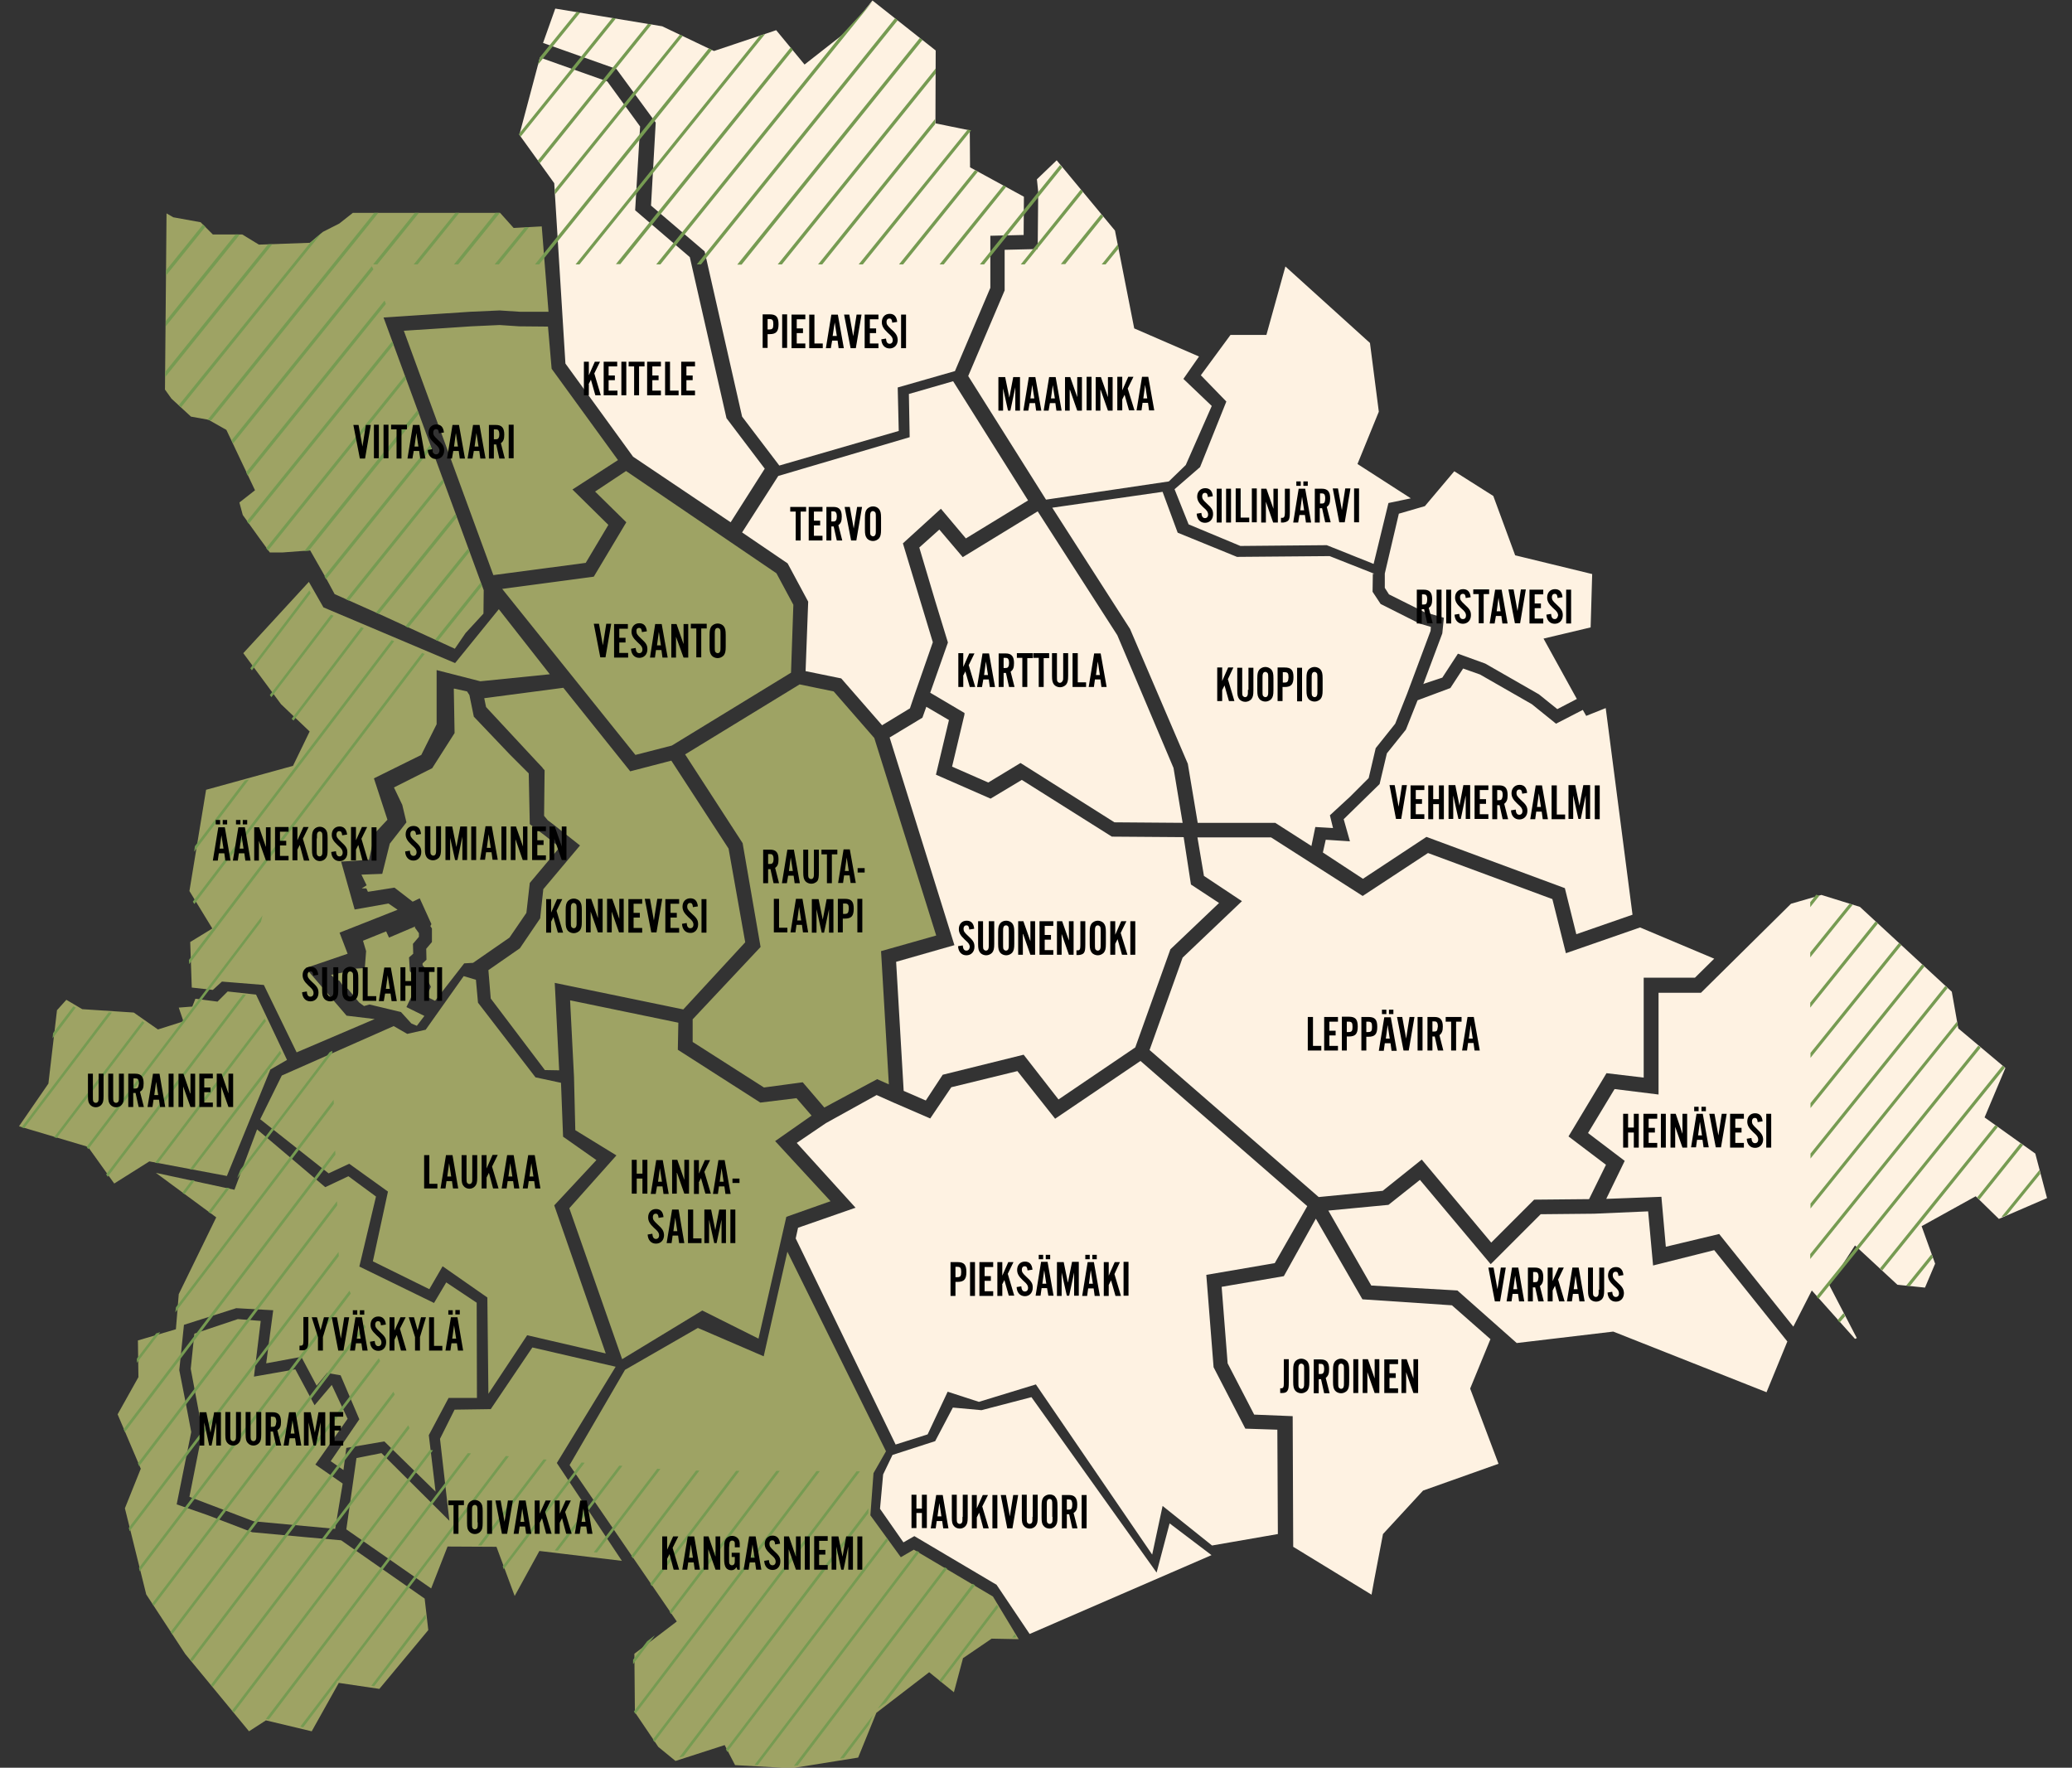
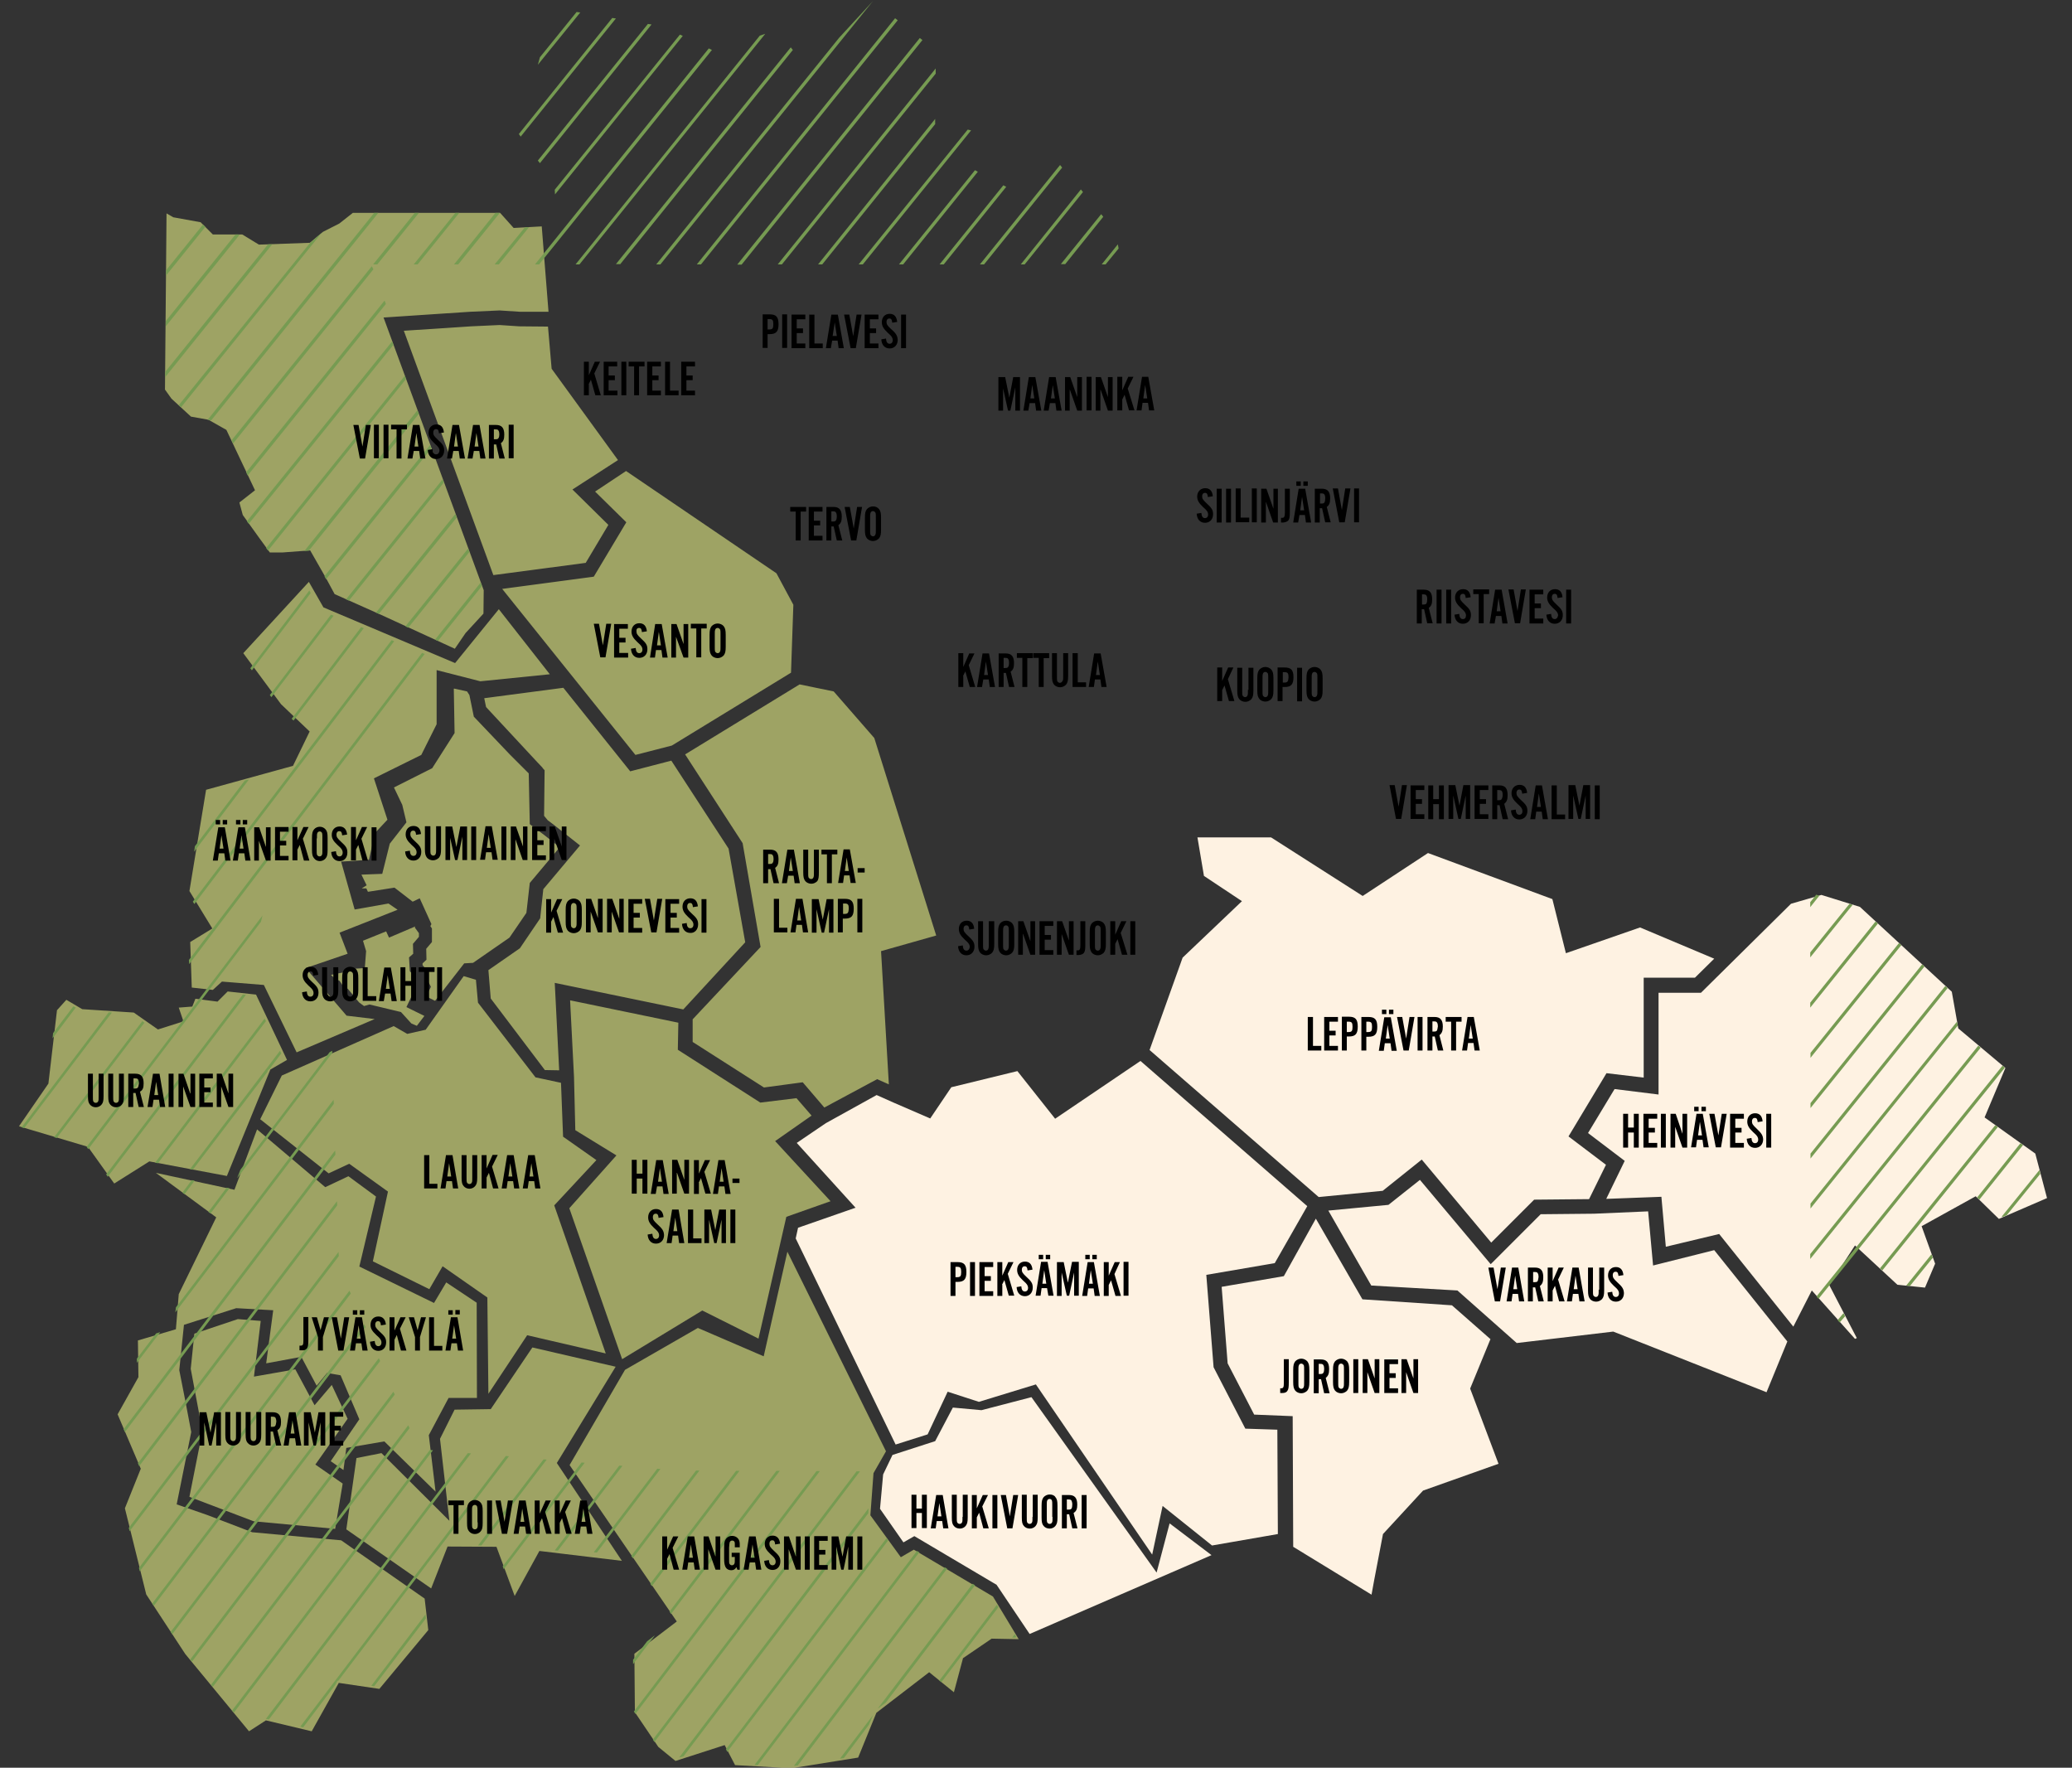
<svg xmlns="http://www.w3.org/2000/svg" version="1.1" id="kartta" x="0px" y="0px" viewBox="0 0 796.3 679.3" style="enable-background:new 0 0 796.3 679.3;" xml:space="preserve">
  <rect x="0" y="0" width="796.3" height="679.3" fill="#333333" stroke="none" />
  <style type="text/css">
	.st0{fill:#FEF2E2;}
	.st1{opacity:0.69;fill:#CDD57A;}
	.st2{fill:#769B52;}
</style>
-   <path id="keltainen" class="st0" d="M457.7,339.9l10.8,7.1l-18.7,17.8l-13.5,37.7l-29.5,20l-13.4-17.2l-31.1,7.7l-6.5,9.9l-8.5-3.7  l-2.9-49.6l22.4-6.4l-24.9-79.8l12.6-7.6l1.5-4.2l8.7,5.1l-5,21l21,9.2l12-7.2l34.6,21.8l27.6,0.2L457.7,339.9z" />
  <path id="punainen" class="st0" d="M478.6,549l-12.2-23.6l-2.8-35.5l26.3-4.5l12.5-21.9l-64.1-55.8l-32.8,22.2L391,411.6l-25.4,6.2  l-8.1,12l-14.1-6.1l-6.5-2.9l-19.5,10.8l-11.2,7.6l22.6,24.9l-22.1,7.7l-0.9,4.1l38.4,79.2l12.3-3.9l7.7-16.4l12,3.9l21.9-6.7  l44.7,65.4l4-18.7l19,15.2l25.3-4.4l-0.2-40.1L478.6,549z M444.5,604.3l-48.1-67.4l-19.2,5l-11-1l-6.8,12.9l-16.4,5.3l-3.6,7.5  l-1.2,13.2l9,12.9l4.2-2.4L383,609l12.7,18.9l69.9-30.3l-16.1-12.2L444.5,604.3z M531.4,457.6l15-12l26.7,31.9l16.5-16.5l21.1-0.2  l6.5-13.2l-14.4-10.9l14.6-24.3l14.3,1.7v-38.4h19.7l7.4-7.3l-28.5-12l-28.5,9.9l-5.2-20.8l-47.8-17.7l-25.1,16.5l-35.2-22.5h-28.3  l2.5,14.8l14.6,9.7l-22.8,21.7l-12.7,35.5l65,56.5L531.4,457.6z M782.2,443.3l-19.5-13.9l8-19l-18.1-15.2l-2.5-14.1l-35.3-32.6  l-14.8-4.6l-11.7,3.4l-34.6,34.2h-16.3v39.1l-16.9-2.1l-10.2,16.9l14.1,10.7l-7.1,14.6l21.2-0.8l1.7,19.2l20.5-4.9l28.5,35.6  l7.1-13.9l16.6,18.6l0.7-0.3L703,493.8l9.9-15.2l16.3,15.1l10.6,1.1l3.9-9.2l-5.2-14.4l20.8-11.5l8.9,8.7l18.5-8L782.2,443.3z   M572.8,514.6l-14.8-13l-34.4-2.3l-17.9-31l-12.3,22.1l-23.9,4.1l2.3,29.4l10.2,19.7l14.8,0.6l0.2,50.2l30.1,18.4l1-5.5l3.4-17.8  l15.4-16.7l29-10.3l-10.9-28.9L572.8,514.6z M635.3,486.3l-1.9-20.8l-20.8,0.9l-20.5,0.2l-19.2,19.2l-27.2-32.4l-12.1,9.6l-23.1,2.2  L527,494l33.1,1.9l22.8,20.2l37.1-4.4l58.9,23.3l8-19.5l-28.1-35.1L635.3,486.3z" />
-   <path id="sininen" class="st0" d="M461.2,179.5l-9.8,8.5l5.4,13.5l19.9,8.3l33.2-0.3l18,7.2l5.7-23.4l8.6-1.8l-20.5-13.2l8.2-20.1  l-3.4-26.4L494,102.4l-7.3,26.3l-13.8,0l-11.4,15.5l9.8,10.1L461.2,179.5z M398.8,95.7L386.1,96v15.6l-14,32.9L402,192l47.2-7  l6.5-6.3l10-22.7l-10.9-10.4l6-8.6l-24.9-10.8l-7.4-37.6l-22.4-27l-7.6,7.3l0.5,4.8L398.8,95.7z M532.2,220.4L532.2,220.4l0,5.5  l1.6,2.5l13.6,6.8l7.5,2.2l-0.6,6l-7.3,19.5l0.4-0.2l6.9-2.3l6-9.2l10.5,3.8l20.6,11.8l7.1,5.7l7.5-3.9l-12.8-23.2l18.1-4.3  l0.6-20.5l-29.6-7.2l-8.4-22.8l-15-9.5l-11.3,13.4l-10,2.9L532.2,220.4z M252,47.1l-1.8,31.9l20.6,17.6l14.4,63.5l14.3,18.8  l45.9-13.3l-0.4-16.7l22-6.3l13.6-32V90.6l12.8-0.3l0.1-14.7l-20.7-11.3l-0.1-14.2l-13.2-2.7l0.1-28L335.3,0.2l-9,11.2l-17.1,13.4  l-10.9-13.2l-23.9,8l-19.9-9.5l-41.1-6.8l-4.7,13.2l28.2,10L252,47.1z M617.1,272.1l-7.5,3l-1.3-2.3l-10.3,5.3l-9.3-7.5l-19.9-11.4  l-6.5-2.3l-4.9,7.5l-12.6,4.7l-4.5,11.3l-7.3,9.1l-2.8,11.8l-13.8,13.5l2.4,8.5l-9.3-0.6l-1.1,4.9l15.4,10.1l24.4-16.1l53.2,19.7  l4.4,17.7l21.6-7.5L617.1,272.1z M279.2,160.7l-14.1-61.9l-21-18l1.9-32.2l-12.6-17.3l-25.9-9.2l-7.9,29.7L213,70.4l4.3,69.3  l26,35.8l37.5,25.2l13.1-20.6L279.2,160.7z M511.1,313.3l7.8-7.2l7.1-7.1l2.7-11.5l7.5-9.4l4.6-11.6l9-24.1l0.1-1.5l-4.4-1.3  l-14.9-7.5l-3.1-4.7l0.1-6.9l0.6,0l-17.2-6.8l-35.6,0.3l-22.8-9.3l-5.8-15.7l-42.4,6.1l29.9,46.6l22.2,51.8l3.8,22.7h29.8l13.9,8.9  l1.5-7.3l6.8,0.4L511.1,313.3z M429.4,244.1l-30.6-47.6L370,214.1l-9-10.6l-7.7,6.9l6.1,20.5l4.9,16l-6.8,19.3l13.2,7.8l-0.1,0.4  l0.1,0l-4.8,20.2l13.9,6.1l12.4-7.5l36.1,22.8l26.2,0.2l-3.5-21.1L429.4,244.1z M347,208.8l14.6-13.3l9.6,11.4l23.9-14.6l-28.8-45.8  l-17,4.9l0.3,16.6l-50.5,14.9l-13.9,21.7l17.5,11.9l7.9,14.7l-1,26.7l13.7,2.8l15.7,18l10.7-6.5l1.9-5.6l6.9-19.8L347,208.8z" />
  <path id="vihreä_00000110444157458517920150000016957655427077984957_" class="st1" d="M228.7,188.9l11.9-7.9l57.8,39.3l6.5,12.1  l-0.9,26.1l-45.8,28l-14,3.6L193,226.3l35.2-4.7l12.5-20.9L228.7,188.9z M73.4,160.1l6.7,1.2l6.9,3.9L98,188.4l-6,4.7l1.3,4.8  l6.1,8.5l4.3,5.9h4.9l10.6-0.8l6,10.5l3.4,6.3l17.7,7.9l28.5,13.1l4.1-6l6.9-7.5l0.1-9L147.4,122l33.4-2.2l11.2-0.5l7.7,0.5h11.1  l-2.6-32.8l-10.8,0.6l-5.2-5.8h-56.6l-5.2,4.1l-6.3,3.2l-5,4.2L99.5,94l-6.4-3.9H81.8l-4.7-4.7l-10.5-1.9L64,82l-0.6,67.7l2.5,3.5  L73.4,160.1z M199.5,125.4l-7.5-0.5l-10.9,0.5l-25.9,1.7l34.4,93.9l35.5-4.7l8.7-14.6l-13.8-13.6l17.5-11.3l-25.5-35.1l-1.4-16.2  L199.5,125.4z M269.9,503.6l21.6,10.8l10.7-46.8l17-6l-21.3-23.1l14-9.8l-5.8-6.7l-13.9,1.7l-31.7-20.3l0.2-10.4l-41.6-8.6l1.5,29.4  l0.5,20.5l15.8,9.7l-18.1,20.3l20.3,58L269.9,503.6z M285.4,324l6.9,39.9l-26.1,27.8v8.7l27.4,17.5l14.9-2l8.3,9.7l20.3-10.9l4.5,2  l-3-51.2l21.2-6L336,283.6l-15.6-17.9l-13.1-2.7l-44,26.9L285.4,324z M132.5,372.5l-0.3,1.1l-5,1l1.6,1.6l1.7,0.7l1.4,2.1l1.8,1  l4.3,5.2l1.9,1.4l2.1-0.6l12.1,2.9l4,4.4l2.1,0.9l2.9-3.8l-6.9-3.4l3.7-7.8l-1.7-3.3l0.2-1.7l-0.9-1l-0.3-5.3l1.6-1.4l-0.1-3.8  l2.3-2.7v-1.4l-1.6-2.2l0.2-0.4l-10.1,4.3l-1.1-2.4l-8.9,3.6l1.2,4l-0.5,6.5L132.5,372.5z M286.4,362.1l-6.4-36L258,292.3l-15.8,4.1  l-25.7-32.1l-30.4,4l0.7,3.4l19.8,21.3l1.9,2l0,0.1l0.8,0.9l-0.2,17.5l1.4,1.7l2.4,1.8l10,7.9l-14.1,16.8l-1.2,11.2l-7.8,11.5  l-12.1,8.4l0.9,10.9l20.8,27.5l5.5,0.1l-1.7-33.6l49.4,10.2L286.4,362.1z M167.2,384.6l11.2-14.4l3.4-0.2l14-9.7l6.5-9.5l1.3-11.5  l11.5-13.7l-5.4-4.3l-6.1-4.6l-0.4-19.5l-7.2-7.2l-13.9-14.6l-1.7-8.3l-0.9-1.4l-5-1.1l-0.1,0.1l0.3,17l-8.6,13.5l-14.7,7.4l3.2,6.7  l1.6,6.7l-6.4,8.2l-2.9,11.6l-8,0.3l2,4.1l-1.9,1.2h1.8l0.6,1.3l10.2-1.6l7,5.4l2.7-1.3l4.5,9.9l-0.4,0.8l0.6,0.9v5.2l-2.2,2.6  l0.1,4.2l-1.5,1.4l0,0.7l1.2,1.4l-0.2,2.6l2.2,4.3l-1.8,3.7L167.2,384.6z M73.7,379.5l8.1,0.9l3.5-3.2l16.1,1.3l12.6,25.9l30-12.8  l-10.8-1.3L117.5,372l16.1-5.5l-3.1-8.1l22.3-8.8l-3.5-2.4l-13,2.3l-5.2-18.4l10.7-0.7l2.3-10.3l4.8-5.1l-5.2-15.9l18.2-9l5.9-11.8  l0-20.8l16.8,4.3l26.7-2.7l-19.6-25l-16.8,20.7l-50.6-21.4l-5.6-9.8L93.5,251l14.5,19.6l11,10.5l-6.4,13.2l-33.4,9.2l-6.4,38.9  l8.8,14.4l-8.5,5.2L73.7,379.5z M91.4,506.9l-16.7,5.6L73.3,526l4.5,24l-5,25.2l24.7,9.4l31.3,2.9l2.9-17.4l-10.5-7.3l12.4-17.6  l-6.1-13l-6.6,7.8l-7.4-13.8L97.6,529l2.6-21.4L91.4,506.9z M236.6,525.2l-32-7.4l-16,23.7l-13.9,0.2l-5.6,11.2l3.6,31.5l-26.1-26  l-9.6,1.9l-3.9,27.4l32.6,22.7l6.3-16.1l18.8,0.1l7,18.9l9.5-17.3l31.7,3.8l-25-37.6L236.6,525.2z M381.6,613.5l-30.4-18l-5,2.9  l-11.7-16.1l1.2-16.2l4.8-8.4L302.6,481l-9.1,40.2l-25.3-10.9l-28,16.1L218.9,563l41.2,60.1l-16.3,12.4l0.2,22.5l9,13.3l6.6,5.4  l18.9-6.1l4,7.7l21.7,1.2l25.6-4.1l7-17.2l20.3-15.6l9.5,7.7l3.5-13.1l11-7.5l10.4,0.2L381.6,613.5z M100,430.1l26.3,20.8l7.9-3.7  l14.9,10.7l-5.8,26.8l21.7,10.7l5.1-8.8l17.2,12l0.4,37l14.9-22.5l30.2,7L213,463.2l16.2-17.4l-12.8-9l-0.8-20.7l-9.8-2.1  l-22.1-28.7l-0.8-8.8l-4.7-1.4l-14.6,20.6l-7.1,1.6l-5.2-3l-43,19L100,430.1z M87.2,451.9l16.7-40.9l6.4-3.7l-11.9-25.1l-10.9-1.2  l-3.9,3.9l-8.5-1.1l-1.2,3l-5.2,0.4l1.8,5.3l-9.8,3.1l-9.3-6.5l-19.8-1.3l-6.1-3.6l-3.6,4l-3.3,28.2L7.3,432.8l26.5,7.9l10.1,14.1  l13.5-8.5L87.2,451.9z M138.4,597l-7.3-5.1l-13.6-1.2l-20.6-1.9l-17.2-6.6l-11.8-4.1l5.6-27.8l-2.3-12.1l-2.3-11.7l1.8-17.4  l20.1-6.4l14.2,0.8l-2.7,20.4l13.5-2.5l5.9,11.1l4-4.9l5.2,0.9l7.2,16.9l-11,16.1l4.9,3.4l1.1-8.5l14.6-2.5l19.7,19.3l-2.6-21.7  l7.6-14.3h10.9l-0.1-36.6l-11.7-7.8l-4.7,7.9l-28.7-14l6.4-26.9l-10.6-7.8l-8.9,4.2l-26.2-22.2l-8.7,23.2l-30.2-6.5l23.2,17.1  l-14.4,29.5l-1.1,13.5L53,515.1l0.2,14.1l-8,14.3l8.9,20.9l-6.1,15.2l8.2,33.1l15,22.9l24.5,29.7l6.5-4.2l17.6,4.2l10.4-18.6  l15.6,2.3l18.8-22.6l-1.4-12.1L138.4,597z" />
  <path id="viivat" class="st2" d="M283.4,101.6l70.1-87l1,0.8l-69.5,86.3H283.4z M269.4,101.6L345,7.8L344,7l-76.2,94.6H269.4z   M300.5,101.6l59.1-73.3l0-2l-60.7,75.3H300.5z M331.6,101.6l41.6-51.5l-1.3-0.3L330,101.6H331.6z M362.7,101.6l24-29.8l-1.1-0.6  l-24.5,30.4H362.7z M347.1,101.6L375.8,66l-1.1-0.6l-29.2,36.2H347.1z M221.6,4.6L207.5,22l-0.8,2.9L223,4.8L221.6,4.6z   M378.2,101.6l30-37.2l-0.8-1l-30.8,38.2H378.2z M207.5,62.7l42.9-53.3L249,9.2l-42.3,52.5L207.5,62.7z M207.2,101.6l66.4-82.4  l-0.8-0.4l-0.4-0.2l-66.8,83H207.2z M238.3,101.6l66.4-82.4l-0.8-1l-67.2,83.3H238.3z M253.8,101.6L335.5,0.4l-13,14.1l-70.3,87.1  H253.8z M222.7,101.6L294.1,13l-2.1,0.7l-70.8,87.9H222.7z M213.3,74.7l49.1-60.9l-1.1-0.5l-48.1,59.6L213.3,74.7z M729.8,362.4  l-34,42.2v1.9l34.9-43.3L729.8,362.4z M747.6,378.9l-51.8,64.4v1.9l52.7-65.5L747.6,378.9z M738.7,370.6l-42.9,53.3v1.9l43.8-54.4  L738.7,370.6z M720.8,354.1l-25.1,31.2v1.9l26-32.3L720.8,354.1z M710.8,347.3L695.7,366v1.9l16.3-20.2L710.8,347.3z M698,343.8  l-2.3,2.9v1.9l3.5-4.4L698,343.8z M359.4,45.7l-45,55.9h1.6l43.4-53.9L359.4,45.7z M424.9,101.6l5-6.1l-0.3-1.6l-6.2,7.7H424.9z   M752.1,392.6l-56.3,69.9v1.9l56.6-70.3L752.1,392.6z M409.3,101.6L424,83.3l-0.8-1l-15.5,19.2H409.3z M393.8,101.6l22.4-27.8  l-0.8-1l-23.1,28.8H393.8z M190.1,101.6h1.6l11.6-14.3l-1.6,0.1L190.1,101.6z M760.3,401.8l-64.6,80.1v1.9l65.5-81.2L760.3,401.8z   M142.9,102.3l-53.9,66.9l0.6,1.2l53.9-66.9L142.9,102.3z M167.2,245.8l1.1,0.5l16.9-21.1l-0.5-1.3L167.2,245.8z M697.7,498.7  L697.7,498.7L697.7,498.7L697.7,498.7z M179.9,210.8l-24.1,29.9l1.1,0.5l23.5-29.1L179.9,210.8z M769.6,409.5l-71.5,88.7l0.8,0.9  l71.6-88.8L769.6,409.5z M175,197.5l-30.5,37.9l1.1,0.5l29.9-37L175,197.5z M170.1,184.2L133,230.3l1.1,0.5l36.5-45.4L170.1,184.2z   M706.2,507.3l0.8,0.9l2.1-2.4l-0.6-1.2L706.2,507.3z M165.3,171l-40.6,50.4l0.6,1.2l40.5-50.3L165.3,171z M776.5,439.3l-16.7,20.9  l0.4,0.3l0.5,0.5l16.8-21L776.5,439.3z M783.8,449.6l-14.5,17.9l0.2,0.2l1.7-0.7l12.9-15.9L783.8,449.6z M732.6,494l1.4,0.2  l8.8-10.9l-0.5-1.3L732.6,494z M766.8,432.4l-44.3,55l0.9,0.8l44.4-55.1L766.8,432.4z M91.6,90.1h-1.1l-26.8,33.3l0,2l28.3-35.1  L91.6,90.1z M78,86.3l-14.2,17.6l0,2l15.1-18.7L78,86.3z M145,101.6l16-19.8h-1.6l-16,19.8H145z M236.7,7.1l-1.4-0.2l-35.9,44.6  l0.7,1L236.7,7.1z M103,93.9l-39.5,49l0,2l41.1-51L103,93.9z M176.1,101.6l16-19.8l-0.9,0h-0.8l-15.9,19.8H176.1z M160.5,101.6  l16-19.8H175l-16,19.8H160.5z M119.2,93.3l-50.5,62.4l0.9,0.8l54.1-67.1L119.2,93.3z M160.4,157.7l-43.4,54l1.7-0.1l42.3-52.6  L160.4,157.7z M150.7,131.2l-55.8,69.1l0.7,1l55.6-68.8L150.7,131.2z M155.6,144.4l-53.3,66.2l0.7,1l53-65.9L155.6,144.4z   M148.3,116.8l-0.5-1.3l-53.2,66l0.6,1.2L148.3,116.8z M143.8,81.8l-64,79.5l1.4,0.2l0,0l64.2-79.7H143.8z M134.8,497.1l-0.5-1.1  L53.4,602.5l0.3,1.3L134.8,497.1z M151.7,535.9l-0.5-1.1L73.1,637.7l0.7,0.8L151.7,535.9z M146.1,523l-0.5-1.1l-80,105.2l0.6,0.9  L146.1,523z M157.4,548.8l-0.5-1.1l-75.8,99.7l0.7,0.8L157.4,548.8z M208.9,560.8l-25.2,33.1l1.3,0l25.1-33L208.9,560.8z   M128.9,647.4l0.8-1.5l0.3,0l65.6-86.3l-1.2-0.1l-79,104l1.1,0.3L128.9,647.4z M181,558.5l-1.2-0.1l-77.6,102.1l1.1,0.3L181,558.5z   M166.4,557.3l-1.2-0.1l-76,100.1l0.7,0.8L166.4,557.3z M91.1,452.8l36.6-48.2l0-0.8l-1,0.5l-34.3,45.2L91.1,452.8z M128.3,424.2  l-0.1-1.6l-60.6,79.8l-0.2,1.9L128.3,424.2z M88.2,456.6l-1.1-0.2l-7,9.3l0.8,0.6L88.2,456.6z M163.7,621.9l-0.2-1.5l-20.8,27.4  l1.1,0.2L163.7,621.9z M130.2,482.7l-0.1-1.6l-80.6,106l0.3,1.3L130.2,482.7z M70.1,458.3l0.8,0.6l3.9-5.2l-1.1-0.2L70.1,458.3z   M129.6,463.2l-0.1-1.6L53,562.3l0.5,1.1L129.6,463.2z M128.9,443.7l-0.1-1.6L47.5,549.2l0.5,1.1L128.9,443.7z M61.6,511.9l-1.6,0.5  l-7.4,9.7l0,1.6L61.6,511.9z M140.5,510l-0.5-1.1L58.5,616.2l0.6,0.9L140.5,510z M373.8,608.6l-36.5,48l3.1-2.3l34.3-45.1  L373.8,608.6z M364,602.8l-0.9-0.5l-58,76.3l1.5-0.2L364,602.8z M333.7,581.5l0.1-1.9l-72.8,95.8l1.7-0.5L333.7,581.5z M341.3,592  l-0.6-0.9L279,672.2l0.5,1L341.3,592z M353.3,596.5l-0.9-0.5L290,678.2l1.2,0.1L353.3,596.5z M390.5,629L390,628l-1,1.3l1.3,0  L390.5,629z M383.7,617.6l-0.6-0.9L361,645.8l0.8,0.6L383.7,617.6z M334,662.7l1.5-3.6l-12.7,16.7l1.5-0.2L334,662.7z M315.1,565.3  l-1.3,0l-70.2,92.4l0.6,0.9L315.1,565.3z M268.8,565.1l-1.3,0l-24.9,32.8l0.6,0.9L268.8,565.1z M253.8,564.5l-1.2-0.1l-24.4,32.1  l1.2,0.1L253.8,564.5z M284.2,565.2l-1.3,0l-33,43.4l0.6,0.9L284.2,565.2z M330.5,565.4l-1.3,0l-78.3,103.1l0.6,0.9L330.5,565.4z   M239.2,563.3l-1.2-0.1l-24.8,32.6l1.2,0.1L239.2,563.3z M298.4,565.2l-41.1,54.1l0.6,0.9l41.8-55L298.4,565.2z M224.7,562.1  l-1.2-0.1l-30.3,39.9l0.4,1.1L224.7,562.1z M251.7,628.4l-3,2.3l-5.4,7.1l0,1.7L251.7,628.4z M74.1,346.5l0.6,0.9l76.8-101l-1-0.4  L74.1,346.5z M95.7,299.5l-1.6,0.4l-19.2,25.3l-0.3,2.1L95.7,299.5z M72.6,368.9l0.1,1.6l90.5-119.2l-1-0.4L72.6,368.9z   M112.1,276.2l0.7,0.7l27-35.5l-1-0.4L112.1,276.2z M128.2,236.6l-1-0.4l-23.5,30.9l0.6,0.8L128.2,236.6z M119.4,227.9l-0.5-1  l-22.7,29.9l0.6,0.8L119.4,227.9z M102.7,412c0.1-0.3,0.2-0.5,0.3-0.8l0.5-0.3l4.6-6.1c-0.2-0.3-0.3-0.7-0.5-1L73,449.3l1.1,0.2  L102.7,412z M94.5,382.3c-0.5-0.1-1-0.1-1.2-0.1l-52.5,69.1l0.6,0.9L94.5,382.3z M29.1,387.2l-0.9-0.5L20.4,397l-0.2,2L29.1,387.2z   M102.2,392.4c-0.2-0.3-0.3-0.7-0.5-1l-42.1,55.4l1.1,0.2L102.2,392.4z M100.3,354.2c0.2-0.8,0.4-1.6,0.6-2.4l-31.2,41.1l0,0l0,0  l-36.4,47.8l0.6,0.9L100.3,354.2z M55.5,393l-0.8-0.6l-33.9,44.6l1,0.3L55.5,393z M43,389.1l-1.2-0.1L8.3,433.2l1,0.3L43,389.1z" />
  <path id="nimet" d="M261,356.6h-3.3v-4h2.4v-1.8h-2.4v-3.5h3.3v-1.8h-5.3v12.9h5.3V356.6z M144.7,317.9h-1.9v12.8h1.9V317.9z   M260.7,150.1h-3.2V139h-1.9v12.9h5.2V150.1z M265.5,241.5h2.1v11.1h1.9v-11.1h2.1v-1.8h-6.1V241.5z M267.1,150.1h-3.3v-4h2.4v-1.8  h-2.4v-3.5h3.3V139h-5.3v12.9h5.3V150.1z M148,381.8h2.1l0.4,2.9h2l-2.3-12.9h-2.5l-2.1,12.9h1.9L148,381.8z M149,374.8l0.8,5.2  h-1.5L149,374.8z M164.9,384.6v-11.1h2.1v-1.8h-6.1v1.8h2.1v11.1H164.9z M249.8,252.7h1.9l0.4-2.9h2.1l0.4,2.9h2l-2.3-12.9h-2.5  L249.8,252.7z M253.2,242.8l0.8,5.2h-1.5L253.2,242.8z M140.3,176.2l2.2-12.9h-1.9l-1.3,8.3l-1.5-8.3h-2l2.5,12.9H140.3z   M172.3,505.2h1.7v-1.7h-1.7V505.2z M145.6,163.2h-1.9v12.9h1.9V163.2z M269.6,358.4h1.9v-12.9h-1.9V358.4z M262.7,252.7h1.8v-12.9  h-1.8v7.7l-2.7-7.7h-2v12.9h1.8v-8L262.7,252.7z M144.5,382.8h-3.2v-11.1h-1.9v12.9h5.2V382.8z M254.5,345.4h-1.9l-1.3,8.3l-1.5-8.3  h-2l2.5,12.9h2L254.5,345.4z M260.2,450.7l2.8,8h1.8v-13H263v7.7l-2.7-7.7h-2v13h1.8V450.7z M136.8,326.5l0.9-1.8l1.6,6h2.1  l-2.5-8.4l2.2-4.5h-2l-2.3,5.1v-5.1h-1.9v12.8h1.9V326.5z M176.1,456.7l-2.2-12.8h-2.5l-2.1,12.8h1.9l0.4-2.8h2.1l0.4,2.8H176.1z   M171.9,452.1l0.7-5.1l0.8,5.1H171.9z M138.3,505.2h1.7v-1.7h-1.7V505.2z M268.5,454.5l0.9-1.8l1.7,6h2.1l-2.5-8.4l2.2-4.5h-2  l-2.3,5.2v-5.2h-1.9v13h1.9V454.5z M172.9,321.5l2,9h0.9l1.9-9v9h1.8v-12.9h-2.6l-1.5,7.9l-1.6-7.9h-2.6v12.9h1.8V321.5z   M268.3,355.2c0-1.6-0.5-2.4-2.5-4.2c-1.4-1.3-1.7-1.8-1.7-2.7c0-0.8,0.4-1.3,1.1-1.3c0.7,0,1,0.4,1.1,1.6l1.9-0.3  c-0.2-2.1-1.2-3.1-2.9-3.1c-1.8,0-3,1.3-3,3.2c0,1.4,0.6,2.5,2.2,4c1.1,1,1.2,1.1,1.5,1.5c0.3,0.4,0.5,0.9,0.5,1.4  c0,0.9-0.5,1.4-1.2,1.4c-0.9,0-1.3-0.7-1.4-2l-1.8,0.3c0.1,2.1,1.3,3.5,3.2,3.5C267,358.6,268.3,357.2,268.3,355.2z M226.2,147.7  l0.9-1.8l1.7,6h2.1l-2.5-8.4l2.2-4.5h-2l-2.3,5.2V139h-1.9v12.9h1.9V147.7z M161.9,327.4c0-1.6-0.5-2.4-2.5-4.2  c-1.4-1.3-1.7-1.8-1.7-2.7c0-0.8,0.4-1.3,1.1-1.3c0.7,0,1,0.4,1.1,1.6l1.9-0.3c-0.2-2.1-1.2-3.1-2.9-3.1c-1.8,0-3,1.3-3,3.2  c0,1.4,0.6,2.5,2.2,4c1.1,1,1.2,1.1,1.5,1.5c0.3,0.4,0.5,0.9,0.5,1.4c0,0.9-0.5,1.4-1.2,1.4c-0.9,0-1.3-0.7-1.4-2l-1.8,0.3  c0.1,2.1,1.3,3.5,3.2,3.5C160.7,330.7,161.9,329.3,161.9,327.4z M209.8,328.7h-3.3v-4h2.4v-1.8h-2.4v-3.5h3.3v-1.8h-5.3v12.9h5.3  V328.7z M176.7,503.4H175v1.7h1.7V503.4z M196.3,330.5h1.8v-8l2.8,8h1.8v-12.9H201v7.7l-2.7-7.7h-2V330.5z M254,150.1h-3.3v-4h2.4  v-1.8h-2.4v-3.5h3.3V139h-5.3v12.9h5.3V150.1z M167.6,174.6c-0.9,0-1.3-0.7-1.4-2l-1.8,0.3c0.1,2.1,1.3,3.5,3.2,3.5  c1.8,0,3.1-1.3,3.1-3.3c0-1.6-0.5-2.4-2.5-4.2c-1.4-1.3-1.7-1.8-1.7-2.7c0-0.8,0.4-1.3,1.1-1.3c0.7,0,1,0.4,1.1,1.6l1.9-0.3  c-0.2-2.1-1.2-3.1-2.9-3.1c-1.8,0-3,1.3-3,3.2c0,1.4,0.6,2.5,2.2,4c1.1,1,1.2,1.1,1.5,1.5c0.3,0.4,0.5,0.9,0.5,1.4  C168.8,174,168.4,174.6,167.6,174.6z M186.6,317.5l-2.1,12.9h1.9l0.4-2.9h2.1l0.4,2.9h2l-2.3-12.9H186.6z M187.1,325.8l0.7-5.2  l0.8,5.2H187.1z M163.3,317.5v8.7c0,1.9,0.2,2.6,0.8,3.4c0.5,0.6,1.4,1,2.3,1c0.9,0,1.7-0.4,2.3-1c0.6-0.8,0.8-1.5,0.8-3.4v-8.7  h-1.9v8.5c0,1,0,1.7-0.1,1.9c-0.1,0.6-0.5,0.9-1,0.9c-0.4,0-0.8-0.3-1-0.7c-0.1-0.3-0.1-0.8-0.1-2.1v-8.5H163.3z M189.8,170.8h0.9  l1.2,5.4h2.1l-1.5-5.9c1-0.7,1.3-1.6,1.3-3.3c0-2.6-1-3.7-3.2-3.7h-2.7v12.9h1.9V170.8z M189.8,165h0.6c0.7,0,1,0.1,1.2,0.5  c0.2,0.3,0.3,0.8,0.3,1.4c0,0.6-0.1,1.1-0.3,1.4c-0.2,0.4-0.5,0.5-1.2,0.5h-0.6V165z M168.1,454.9H165v-11H163v12.8h5.1V454.9z   M182.1,173.3h2.1l0.4,2.9h2l-2.3-12.9h-2.5l-2.1,12.9h1.9L182.1,173.3z M183.1,166.4l0.8,5.2h-1.5L183.1,166.4z M170,371.7H168  v12.9h1.9V371.7z M197.4,163.2h-1.9v12.9h1.9V163.2z M213.1,322.5l2.8,8h1.8v-12.9h-1.8v7.7l-2.7-7.7h-2v12.9h1.8V322.5z   M243.7,151.9h1.9v-11.1h2.1V139h-6.1v1.8h2.1V151.9z M174.2,173.3h2.1l0.4,2.9h2l-2.3-12.9h-2.5l-2.1,12.9h1.9L174.2,173.3z   M175.2,166.4l0.8,5.2h-1.5L175.2,166.4z M240.7,139h-1.9v12.9h1.9V139z M152.4,176.2h1.9V165h2.1v-1.8h-6.1v1.8h2.1V176.2z   M149.3,163.2h-1.9v12.9h1.9V163.2z M245.6,241.3c0.7,0,1,0.4,1.1,1.6l1.9-0.3c-0.2-2.1-1.2-3.1-2.9-3.1c-1.8,0-3,1.3-3,3.2  c0,1.4,0.6,2.5,2.2,4c1.1,1,1.2,1.1,1.5,1.5c0.3,0.4,0.5,0.9,0.5,1.4c0,0.9-0.5,1.4-1.2,1.4c-0.9,0-1.3-0.7-1.4-2l-1.8,0.3  c0.1,2.1,1.3,3.5,3.2,3.5c1.8,0,3.1-1.3,3.1-3.3c0-1.6-0.5-2.4-2.5-4.2c-1.4-1.3-1.7-1.8-1.7-2.7  C244.5,241.8,244.9,241.3,245.6,241.3z M237.2,150.1h-3.3v-4h2.4v-1.8h-2.4v-3.5h3.3V139H232v12.9h5.3V150.1z M181.1,330.5h1.9  v-12.9h-1.9V330.5z M192.7,330.5h1.9v-12.9h-1.9V330.5z M159.9,384.6v-12.9H158v5.3h-2.2v-5.3h-1.9v12.9h1.9v-5.8h2.2v5.8H159.9z   M159,173.3h2.1l0.4,2.9h2l-2.3-12.9h-2.5l-2.1,12.9h1.9L159,173.3z M160,166.4l0.8,5.2h-1.5L160,166.4z M179.3,443.9h-1.9v8.6  c0,1.9,0.2,2.6,0.8,3.3c0.5,0.6,1.3,1,2.2,1c0.9,0,1.7-0.4,2.2-1c0.6-0.7,0.8-1.4,0.8-3.3v-8.6h-1.9v8.4c0,1.1,0,1.7-0.1,1.9  c-0.1,0.5-0.5,0.8-1,0.8c-0.5,0-0.8-0.3-1-0.7c-0.1-0.3-0.1-0.8-0.1-2.1V443.9z M399.2,264h1.9v-11.1h2.1V251h-6.1v1.8h2.1V264z   M502.6,185h-1.7v1.7h1.7V185z M502.6,390.8v12.9h5.2v-1.8h-3.2v-11.1H502.6z M499.9,185h-1.7v1.7h1.7V185z M499.4,197.9h2.1  l0.4,2.9h2l-2.3-13h-2.5l-2.1,13h1.9L499.4,197.9z M500.4,190.9l0.8,5.2h-1.5L500.4,190.9z M516.8,200.7l2.2-13H517l-1.3,8.3  l-1.5-8.3h-2l2.5,13H516.8z M515.7,403.7h1.9v-5.4h0.8c2.5,0,3.4-1,3.4-3.8c0-2.8-0.9-3.8-3.4-3.8h-2.7V403.7z M517.6,392.6h0.6  c1.3,0,1.6,0.4,1.6,2c0,1.6-0.3,2-1.6,2h-0.6V392.6z M498.5,269.5h1.9v-12.9h-1.9V269.5z M514.2,392.6v-1.8h-5.3v12.9h5.3v-1.8h-3.3  v-4h2.4v-1.8h-2.4v-3.5H514.2z M502.1,260.7v4.5c0,1.9,0.2,2.6,0.8,3.4c0.5,0.6,1.4,1,2.3,1c0.9,0,1.7-0.4,2.3-1  c0.6-0.8,0.8-1.5,0.8-3.4v-4.5c0-1.9-0.2-2.6-0.8-3.4c-0.5-0.6-1.4-1-2.3-1c-0.9,0-1.7,0.4-2.3,1  C502.3,258.1,502.1,258.8,502.1,260.7z M504.1,261c0-1,0-1.7,0.1-1.9c0.1-0.6,0.5-0.9,1-0.9c0.4,0,0.8,0.3,1,0.7  c0.1,0.3,0.1,0.8,0.1,2.1v4.1c0,1,0,1.7-0.1,1.9c-0.1,0.6-0.5,0.9-1,0.9c-0.4,0-0.8-0.3-1-0.7c-0.1-0.3-0.1-0.8-0.1-2.1V261z   M495.2,199.9c0.4-0.6,0.5-1.4,0.5-3.2v-8.9h-1.9v9.2c0,1.5-0.3,2-1,2h-0.5v1.8h0.9C494.1,200.7,494.8,200.4,495.2,199.9z   M424.2,366.1c0.6-0.8,0.8-1.5,0.8-3.4v-4.5c0-1.9-0.2-2.6-0.8-3.4c-0.5-0.6-1.4-1-2.3-1c-0.9,0-1.7,0.4-2.3,1  c-0.6,0.8-0.8,1.5-0.8,3.4v4.5c0,1.9,0.2,2.6,0.8,3.4c0.5,0.6,1.4,1,2.3,1C422.8,367.1,423.6,366.7,424.2,366.1z M420.9,364.6  c-0.1-0.3-0.1-0.8-0.1-2.1v-4.1c0-1,0-1.7,0.1-1.9c0.1-0.6,0.5-0.9,1-0.9c0.4,0,0.8,0.3,1,0.7c0.1,0.3,0.1,0.8,0.1,2.1v4.1  c0,1,0,1.7-0.1,1.9c-0.1,0.6-0.5,0.9-1,0.9C421.5,365.3,421.1,365.1,420.9,364.6z M417.1,483.9h1.7v-1.7h-1.7V483.9z M421.5,483.9  v-1.7h-1.7v1.7H421.5z M419.5,144.8h-1.9v12.9h1.9V144.8z M420.4,264l0.4-2.9h2.1l0.4,2.9h2l-2.3-12.9h-2.5l-2.1,12.9H420.4z   M421.9,254.2l0.8,5.2h-1.5L421.9,254.2z M532.8,388h-1.7v1.7h1.7V388z M473.1,187.8h-1.9v13h1.9V187.8z M423,149.8l2.8,8h1.8v-12.9  h-1.8v7.7l-2.7-7.7h-2v12.9h1.8V149.8z M652.8,425.3h-1.7v1.7h1.7V425.3z M593.1,237.7h-3.3v-4h2.4v-1.8h-2.4v-3.5h3.3v-1.8h-5.3v13  h5.3V237.7z M584.2,239.5l2.2-13h-1.9l-1.3,8.3l-1.5-8.3h-2l2.5,13H584.2z M574.9,236.7h2.1l0.4,2.9h2l-2.3-13h-2.5l-2.1,13h1.9  L574.9,236.7z M575.9,229.7l0.8,5.2h-1.5L575.9,229.7z M579.4,305.5c0-2.6-1-3.7-3.2-3.7h-2.7v13h1.9v-5.4h0.9l1.2,5.4h2.1l-1.5-5.9  C579.1,308.1,579.4,307.2,579.4,305.5z M577.1,307.1c-0.2,0.3-0.5,0.4-1.1,0.4h-0.6v-3.9h0.6c0.6,0,0.9,0.1,1.1,0.3  c0.3,0.3,0.4,0.9,0.4,1.6C577.5,306.2,577.3,306.8,577.1,307.1z M590.2,301.8l-2.1,13h1.9l0.4-2.9h2.1l0.4,2.9h2l-2.3-13H590.2z   M590.7,310.1l0.7-5.2l0.8,5.2H590.7z M655.6,425.3h-1.7v1.7h1.7V425.3z M535.5,388h-1.7v1.7h1.7V388z M597.5,237.9  c-0.9,0-1.3-0.7-1.4-2l-1.8,0.3c0.1,2.1,1.3,3.5,3.2,3.5c1.8,0,3.1-1.3,3.1-3.3c0-1.6-0.5-2.4-2.5-4.2c-1.4-1.3-1.7-1.8-1.7-2.7  c0-0.8,0.4-1.3,1.1-1.3c0.7,0,1,0.4,1.1,1.6l1.9-0.3c-0.2-2.1-1.2-3.1-2.9-3.1c-1.8,0-3,1.3-3,3.2c0,1.4,0.6,2.5,2.2,4  c1.1,1,1.2,1.1,1.5,1.5c0.3,0.4,0.5,0.9,0.5,1.4C598.6,237.4,598.2,237.9,597.5,237.9z M614.8,301.8h-1.9v13h1.9V301.8z M414.1,251  h-1.9V264h5.2v-1.8h-3.2V251z M538.5,314.7l2.2-13h-1.9l-1.3,8.3l-1.5-8.3h-2l2.5,13H538.5z M546.4,234.1h0.9l1.2,5.4h2.1l-1.5-5.9  c1-0.7,1.3-1.6,1.3-3.3c0-2.6-1-3.7-3.2-3.7h-2.7v13h1.9V234.1z M546.4,228.4h0.6c0.6,0,0.9,0.1,1.1,0.3c0.3,0.3,0.4,0.9,0.4,1.6  c0,0.7-0.1,1.2-0.3,1.6c-0.2,0.3-0.5,0.4-1.1,0.4h-0.6V228.4z M554,226.6h-1.9v13h1.9V226.6z M538.9,390.8h-2l2.5,12.9h2l2.2-12.9  h-1.9l-1.3,8.3L538.9,390.8z M565,314.7v-13h-2.6l-1.5,7.9l-1.6-7.9h-2.6v13h1.8v-9l2,9h0.9l1.9-9v9H565z M562.2,237.9  c-0.9,0-1.3-0.7-1.4-2l-1.8,0.3c0.1,2.1,1.3,3.5,3.2,3.5c1.8,0,3.1-1.3,3.1-3.3c0-1.6-0.5-2.4-2.5-4.2c-1.4-1.3-1.7-1.8-1.7-2.7  c0-0.8,0.4-1.3,1.1-1.3c0.7,0,1,0.4,1.1,1.6l1.9-0.3c-0.2-2.1-1.2-3.1-2.9-3.1c-1.8,0-3.1,1.3-3.1,3.2c0,1.4,0.6,2.5,2.2,4  c1.1,1,1.2,1.1,1.5,1.5c0.3,0.4,0.5,0.9,0.5,1.4C563.4,237.4,563,237.9,562.2,237.9z M557.7,226.6h-1.9v13h1.9V226.6z M568.3,239.5  h1.9v-11.2h2.1v-1.8h-6.1v1.8h2.1V239.5z M407.3,262.4c-0.4,0-0.8-0.3-1-0.7c-0.1-0.3-0.1-0.8-0.1-2.1V251h-1.9v8.7  c0,1.9,0.2,2.6,0.8,3.4c0.5,0.6,1.4,1,2.3,1c0.9,0,1.7-0.4,2.3-1c0.6-0.8,0.8-1.5,0.8-3.4V251h-1.9v8.5c0,1,0,1.7-0.1,1.9  C408.2,262.1,407.8,262.4,407.3,262.4z M322.2,201.8c1-0.7,1.3-1.6,1.3-3.3c0-2.6-1-3.7-3.2-3.7h-2.7v12.9h1.9v-5.4h0.9l1.2,5.4h2.1  L322.2,201.8z M321.3,199.9c-0.2,0.4-0.5,0.5-1.2,0.5h-0.6v-3.9h0.6c0.7,0,1,0.1,1.2,0.5c0.2,0.3,0.3,0.8,0.3,1.4  C321.6,199.1,321.5,199.6,321.3,199.9z M319.7,339.4v-11.1h2.1v-1.8h-6.1v1.8h2.1v11.1H319.7z M316.2,132H313v-11.1H311v12.9h5.2  V132z M316.1,205.9h-3.3v-4h2.4v-1.8h-2.4v-3.5h3.3v-1.8h-5.3v12.9h5.3V205.9z M328.9,133.8l2.2-12.9h-1.9l-1.3,8.3l-1.5-8.3h-2  l2.5,12.9H328.9z M371.4,365.3c-0.9,0-1.3-0.7-1.4-2l-1.8,0.3c0.1,2.1,1.3,3.5,3.2,3.5c1.8,0,3.1-1.3,3.1-3.3c0-1.6-0.5-2.4-2.5-4.2  c-1.4-1.3-1.7-1.8-1.7-2.7c0-0.8,0.4-1.3,1.1-1.3c0.7,0,1,0.4,1.1,1.6l1.9-0.3c-0.2-2.1-1.2-3.1-2.9-3.1c-1.8,0-3,1.3-3,3.2  c0,1.4,0.6,2.5,2.2,4c1.1,1,1.2,1.1,1.5,1.5c0.3,0.4,0.5,0.9,0.5,1.4C372.6,364.8,372.1,365.3,371.4,365.3z M319.8,130.9h2.1  l0.4,2.9h2l-2.3-12.9h-2.5l-2.1,12.9h1.9L319.8,130.9z M320.8,123.9l0.8,5.2H320L320.8,123.9z M337.6,132h-3.3v-4h2.4v-1.8h-2.4  v-3.5h3.3v-1.8h-5.3v12.9h5.3V132z M309.5,132h-3.3v-4h2.4v-1.8h-2.4v-3.5h3.3v-1.8h-5.3v12.9h5.3V132z M305.8,207.7h1.9v-11.1h2.1  v-1.8h-6.1v1.8h2.1V207.7z M280.7,477.7h1.9v-12.9h-1.9V477.7z M276.1,445.8l-2.1,13h1.9l0.4-2.9h2.1l0.4,2.9h2l-2.3-13H276.1z   M276.6,454.1l0.7-5.2l0.8,5.2H276.6z M284.2,452.9h-2.7v1.7h2.7V452.9z M370.1,259.8l0.9-1.8l1.7,6h2.1l-2.5-8.4l2.2-4.5h-2  l-2.3,5.2V251h-1.9V264h1.9V259.8z M275.8,252.9c0.9,0,1.7-0.4,2.3-1c0.6-0.8,0.8-1.5,0.8-3.4v-4.5c0-1.9-0.2-2.6-0.8-3.4  c-0.5-0.6-1.4-1-2.3-1c-0.9,0-1.7,0.4-2.3,1c-0.6,0.8-0.8,1.5-0.8,3.4v4.5c0,1.9,0.2,2.6,0.8,3.4C274,252.5,274.9,252.9,275.8,252.9  z M274.7,244.1c0-1,0-1.7,0.1-1.9c0.1-0.6,0.5-0.9,1-0.9c0.4,0,0.8,0.3,1,0.7c0.1,0.3,0.1,0.8,0.1,2.1v4.1c0,1,0,1.7-0.1,1.9  c-0.1,0.6-0.5,0.9-1,0.9c-0.4,0-0.8-0.3-1-0.7c-0.1-0.3-0.1-0.8-0.1-2.1V244.1z M297.4,345.4v12.9h5.2v-1.8h-3.2v-11.1H297.4z   M302.5,120.8h-1.9v12.9h1.9V120.8z M302.9,336.5h2.1l0.4,2.9h2l-2.3-12.9h-2.5l-2.1,12.9h1.9L302.9,336.5z M303.9,329.5l0.8,5.2  h-1.5L303.9,329.5z M252.5,455.9h2.1l0.4,2.9h2l-2.3-13h-2.5l-2.1,13h1.9L252.5,455.9z M253.6,448.9l0.8,5.2h-1.5L253.6,448.9z   M393.2,358.9l2.8,8h1.8V354H396v7.7l-2.7-7.7h-2v12.9h1.8V358.9z M394.8,264v-11.1h2.1V251h-6.1v1.8h2.1V264H394.8z M400.9,482.2  h-1.7v1.7h1.7V482.2z M381.9,354H380v8.5c0,1,0,1.7-0.1,1.9c-0.1,0.6-0.5,0.9-1,0.9c-0.4,0-0.8-0.3-1-0.7c-0.1-0.3-0.1-0.8-0.1-2.1  V354h-1.9v8.7c0,1.9,0.2,2.6,0.8,3.4c0.5,0.6,1.4,1,2.3,1c0.9,0,1.7-0.4,2.3-1c0.6-0.8,0.8-1.5,0.8-3.4V354z M403.6,483.9v-1.7h-1.7  v1.7H403.6z M411.2,149.8l2.8,8h1.8v-12.9H414v7.7l-2.7-7.7h-2v12.9h1.8V149.8z M410.9,361.7l-2.7-7.7h-2v12.9h1.8v-8l2.8,8h1.8V354  h-1.8V361.7z M404.8,355.8V354h-5.3v12.9h5.3v-1.8h-3.3v-4h2.4v-1.8h-2.4v-3.5H404.8z M131.5,375.9v4.5c0,1.9,0.2,2.6,0.8,3.4  c0.5,0.6,1.4,1,2.3,1c0.9,0,1.7-0.4,2.3-1c0.6-0.8,0.8-1.5,0.8-3.4v-4.5c0-1.9-0.2-2.6-0.8-3.4c-0.5-0.6-1.4-1-2.3-1  c-0.9,0-1.7,0.4-2.3,1C131.7,373.3,131.5,374,131.5,375.9z M133.5,376.1c0-1,0-1.7,0.1-1.9c0.1-0.6,0.5-0.9,1-0.9  c0.4,0,0.8,0.3,1,0.7c0.1,0.3,0.1,0.8,0.1,2.1v4.1c0,1,0,1.7-0.1,1.9c-0.1,0.6-0.5,0.9-1,0.9c-0.4,0-0.8-0.3-1-0.7  c-0.1-0.3-0.1-0.8-0.1-2.1V376.1z M385.1,493.7l0.9-1.8l1.7,6h2.1l-2.5-8.4l2.2-4.5h-2l-2.3,5.2V485h-1.9v13h1.9V493.7z   M377.9,261.1h2.1l0.4,2.9h2l-2.3-12.9h-2.5l-2.1,12.9h1.9L377.9,261.1z M378.9,254.2l0.8,5.2h-1.5L378.9,254.2z M403.5,154.9h2.1  l0.4,2.9h2l-2.3-12.9h-2.5l-2.1,12.9h1.9L403.5,154.9z M404.6,148l0.8,5.1h-1.5L404.6,148z M384.4,354.8c-0.6,0.8-0.8,1.5-0.8,3.4  v4.5c0,1.9,0.2,2.6,0.8,3.4c0.5,0.6,1.4,1,2.3,1c0.9,0,1.7-0.4,2.3-1c0.6-0.8,0.8-1.5,0.8-3.4v-4.5c0-1.9-0.2-2.6-0.8-3.4  c-0.5-0.6-1.4-1-2.3-1C385.7,353.8,384.9,354.2,384.4,354.8z M387.6,356.3c0.1,0.3,0.1,0.8,0.1,2.1v4.1c0,1,0,1.7-0.1,1.9  c-0.1,0.6-0.5,0.9-1,0.9c-0.4,0-0.8-0.3-1-0.7c-0.1-0.3-0.1-0.8-0.1-2.1v-4.1c0-1,0-1.7,0.1-1.9c0.1-0.6,0.5-0.9,1-0.9  C387.1,355.6,387.4,355.8,387.6,356.3z M381.7,486.8V485h-5.3v13h5.3v-1.8h-3.3v-4h2.4v-1.8h-2.4v-3.5H381.7z M395.7,154.9h2.1  l0.4,2.9h2l-2.3-12.9h-2.5l-2.1,12.9h1.9L395.7,154.9z M396.7,147.9l0.8,5.2h-1.5L396.7,147.9z M385.4,148.8l2,9h0.9l1.9-9v9h1.8  v-12.9h-2.6l-1.5,7.9l-1.6-7.9h-2.6v12.9h1.8V148.8z M388.4,258.1c1-0.7,1.3-1.6,1.3-3.3c0-2.6-1-3.7-3.2-3.7h-2.7V264h1.9v-5.4h0.9  l1.2,5.4h2.1L388.4,258.1z M387.5,256.2c-0.2,0.4-0.5,0.5-1.2,0.5h-0.6v-3.9h0.6c0.7,0,1,0.1,1.2,0.5c0.2,0.3,0.3,0.8,0.3,1.4  C387.8,255.4,387.7,255.9,387.5,256.2z M507.2,195.3h0.9l1.2,5.4h2.1l-1.5-5.9c1-0.7,1.3-1.6,1.3-3.3c0-2.6-1-3.7-3.2-3.7h-2.7v13  h1.9V195.3z M507.2,189.6h0.6c0.6,0,0.9,0.1,1.1,0.3c0.3,0.3,0.4,0.9,0.4,1.6c0,0.7-0.1,1.2-0.3,1.6c-0.2,0.3-0.5,0.4-1.1,0.4h-0.6  V189.6z M430.4,485h-2l-2.3,5.2V485h-1.9v13h1.9v-4.2l0.9-1.8l1.7,6h2.1l-2.5-8.4L430.4,485z M434.4,366.9h1.9V354h-1.9V366.9z   M430.7,358.5l2.2-4.5h-2l-2.3,5.2V354h-1.9v12.9h1.9v-4.2l0.9-1.8l1.7,6h2.1L430.7,358.5z M433.4,149.3l2.2-4.5h-2l-2.3,5.2v-5.2  h-1.9v12.9h1.9v-4.2l0.9-1.8l1.7,6h2.1L433.4,149.3z M431.8,497.9h1.9v-13h-1.9V497.9z M418,485l-2.1,13h1.9l0.4-2.9h2.1l0.4,2.9h2  l-2.3-13H418z M418.5,493.3l0.7-5.2l0.8,5.2H418.5z M410.4,492.9l-1.6-7.9h-2.6v13h1.8V489l2,8.9h0.9l1.9-8.9v8.9h1.8v-13h-2.6  L410.4,492.9z M416.6,366.1c0.4-0.6,0.5-1.4,0.5-3.2V354h-1.9v9.2c0,1.5-0.2,2-1,2h-0.5v1.8h0.9  C415.6,366.9,416.3,366.6,416.6,366.1z M415.7,587.3h1.9v-12.8h-1.9V587.3z M480,198.9h-3.2v-11.2h-1.9v13h5.2V198.9z M486.3,256.3  c-0.9,0-1.7,0.4-2.3,1c-0.6,0.8-0.8,1.5-0.8,3.4v4.5c0,1.9,0.2,2.6,0.8,3.4c0.5,0.6,1.4,1,2.3,1c0.9,0,1.7-0.4,2.3-1  c0.6-0.8,0.8-1.5,0.8-3.4v-4.5c0-1.9-0.2-2.6-0.8-3.4C488,256.7,487.2,256.3,486.3,256.3z M487.4,265.1c0,1,0,1.7-0.1,1.9  c-0.1,0.6-0.5,0.9-1,0.9c-0.4,0-0.8-0.3-1-0.7c-0.1-0.3-0.1-0.8-0.1-2.1V261c0-1,0-1.7,0.1-1.9c0.1-0.6,0.5-0.9,1-0.9  c0.4,0,0.8,0.3,1,0.7c0.1,0.3,0.1,0.8,0.1,2.1V265.1z M481.1,200.7h1.9v-13h-1.9V200.7z M329.4,194.8l-1.3,8.3l-1.5-8.3h-2l2.5,12.9  h2l2.2-12.9H329.4z M438.9,144.8l-2.1,12.9h1.9l0.4-2.9h2.1l0.4,2.9h2l-2.3-12.9H438.9z M439.4,153.1l0.7-5.2l0.8,5.2H439.4z   M479.6,265.1c0,1,0,1.7-0.1,1.9c-0.1,0.6-0.5,0.9-1,0.9c-0.4,0-0.8-0.3-1-0.7c-0.1-0.3-0.1-0.8-0.1-2.1v-8.5h-1.9v8.7  c0,1.9,0.2,2.6,0.8,3.4c0.5,0.6,1.4,1,2.3,1c0.9,0,1.7-0.4,2.3-1c0.6-0.8,0.8-1.5,0.8-3.4v-8.7h-1.9V265.1z M463.7,193.4  c-1.4-1.3-1.7-1.8-1.7-2.7c0-0.8,0.4-1.3,1.1-1.3c0.7,0,1,0.4,1.1,1.6l1.9-0.3c-0.2-2.1-1.2-3.1-2.9-3.1c-1.8,0-3.1,1.3-3.1,3.2  c0,1.4,0.6,2.5,2.2,4c1.1,1,1.2,1.1,1.5,1.5c0.3,0.4,0.5,0.9,0.5,1.4c0,0.9-0.5,1.4-1.2,1.4c-0.9,0-1.3-0.7-1.4-2l-1.8,0.3  c0.1,2.1,1.3,3.5,3.2,3.5c1.8,0,3.1-1.3,3.1-3.3C466.2,196,465.7,195.2,463.7,193.4z M469.5,187.8h-1.9v13h1.9V187.8z M474,256.5h-2  l-2.3,5.2v-5.2h-1.9v12.9h1.9v-4.2l0.9-1.8l1.7,6h2.1l-2.5-8.4L474,256.5z M414,578.2c0-2.6-1-3.7-3.2-3.7h-2.7v12.8h1.9v-5.4h0.9  l1.2,5.4h2l-1.5-5.9C413.7,580.7,414,579.8,414,578.2z M411.8,579.7c-0.2,0.3-0.5,0.4-1.1,0.4H410v-3.9h0.6c0.6,0,0.9,0.1,1.1,0.3  c0.2,0.3,0.4,0.9,0.4,1.6C412.1,578.8,412,579.4,411.8,579.7z M359.8,574.5l-2.1,12.8h1.9l0.4-2.8h2.1l0.4,2.8h2l-2.2-12.8H359.8z   M360.3,582.7l0.7-5.1l0.8,5.1H360.3z M354.3,579.7h-2.1v-5.3h-1.9v12.8h1.9v-5.8h2.1v5.8h1.9v-12.8h-1.9V579.7z M367.2,492.6h0.8  c2.5,0,3.4-1,3.4-3.8c0-2.8-0.9-3.8-3.4-3.8h-2.7v13h1.9V492.6z M367.2,486.8h0.6c1.3,0,1.6,0.4,1.6,2c0,1.6-0.3,2-1.6,2h-0.6V486.8  z M342.4,126.4c-1.4-1.3-1.7-1.8-1.7-2.7c0-0.8,0.4-1.3,1.1-1.3c0.7,0,1,0.4,1.1,1.6l1.9-0.3c-0.2-2.1-1.2-3.1-2.9-3.1  c-1.8,0-3,1.3-3,3.2c0,1.4,0.6,2.5,2.2,4c1.1,1,1.2,1.1,1.5,1.5c0.3,0.4,0.5,0.9,0.5,1.4c0,0.9-0.5,1.4-1.2,1.4  c-0.9,0-1.3-0.7-1.4-2l-1.8,0.3c0.1,2.1,1.3,3.5,3.2,3.5c1.8,0,3.1-1.3,3.1-3.3C344.9,129.1,344.5,128.2,342.4,126.4z M493.4,531.5  c0,1.5-0.2,2-1,2H492v1.8h0.9c0.9,0,1.6-0.3,1.9-0.9c0.4-0.6,0.5-1.4,0.5-3.2v-8.9h-1.9V531.5z M346.3,133.8h1.9v-12.9h-1.9V133.8z   M331.4,345.4h-1.9v12.9h1.9V345.4z M329.5,603.2h1.9v-12.8h-1.9V603.2z M335.5,194.6c-0.9,0-1.7,0.4-2.3,1  c-0.6,0.8-0.8,1.5-0.8,3.4v4.5c0,1.9,0.2,2.6,0.8,3.4c0.5,0.6,1.4,1,2.3,1c0.9,0,1.7-0.4,2.3-1c0.6-0.8,0.8-1.5,0.8-3.4V199  c0-1.9-0.2-2.6-0.8-3.4C337.2,194.9,336.4,194.6,335.5,194.6z M336.6,203.3c0,1,0,1.7-0.1,1.9c-0.1,0.6-0.5,0.9-1,0.9  c-0.4,0-0.8-0.3-1-0.7c-0.1-0.3-0.1-0.8-0.1-2.1v-4.1c0-1,0-1.7,0.1-1.9c0.1-0.6,0.5-0.9,1-0.9c0.4,0,0.8,0.3,1,0.7  c0.1,0.3,0.1,0.8,0.1,2.1V203.3z M329.6,335.3h2.7v-1.7h-2.7V335.3z M396.8,582.9c0,1.1,0,1.7-0.1,1.9c-0.1,0.5-0.5,0.8-1,0.8  c-0.5,0-0.8-0.3-1-0.7c-0.1-0.3-0.1-0.8-0.1-2.1v-8.4h-1.9v8.7c0,1.9,0.2,2.6,0.8,3.3c0.5,0.6,1.3,1,2.3,1c0.9,0,1.7-0.4,2.2-1  c0.6-0.8,0.8-1.4,0.8-3.3v-8.7h-1.9V582.9z M388.1,582.7l-1.5-8.2h-2l2.5,12.8h2l2.2-12.8h-1.9L388.1,582.7z M396.9,494.8  c0-1.6-0.5-2.4-2.5-4.2c-1.4-1.3-1.7-1.8-1.7-2.7c0-0.8,0.4-1.3,1.1-1.3c0.7,0,1,0.4,1.1,1.6l1.9-0.3c-0.2-2.1-1.2-3.1-2.9-3.1  c-1.8,0-3,1.3-3,3.2c0,1.4,0.6,2.5,2.2,4c1.1,1,1.2,1.1,1.5,1.5c0.3,0.4,0.5,0.9,0.5,1.4c0,0.9-0.5,1.4-1.2,1.4  c-0.9,0-1.3-0.7-1.4-2l-1.8,0.3c0.1,2.1,1.3,3.5,3.2,3.5C395.6,498.1,396.9,496.8,396.9,494.8z M403.4,574.3c-0.9,0-1.7,0.4-2.3,1  c-0.6,0.8-0.8,1.5-0.8,3.3v4.5c0,1.9,0.2,2.6,0.8,3.3c0.5,0.6,1.3,1,2.3,1c0.9,0,1.7-0.4,2.2-1c0.6-0.8,0.8-1.4,0.8-3.3v-4.5  c0-1.9-0.2-2.6-0.8-3.3C405.2,574.6,404.3,574.3,403.4,574.3z M404.5,582.9c0,1.1,0,1.7-0.1,1.9c-0.1,0.5-0.5,0.8-1,0.8  c-0.5,0-0.8-0.3-1-0.7c-0.1-0.3-0.1-0.8-0.1-2.1v-4.1c0-1,0-1.7,0.1-1.9c0.1-0.5,0.5-0.8,1-0.8c0.4,0,0.8,0.3,0.9,0.7  c0.1,0.3,0.1,0.8,0.1,2.1V582.9z M402.9,497.9h2l-2.3-13h-2.5l-2.1,13h1.9l0.4-2.9h2.1L402.9,497.9z M400.6,493.3l0.7-5.2l0.8,5.2  H400.6z M379.7,574.5h-2l-2.3,5.1v-5.1h-1.9v12.8h1.9v-4.2l0.9-1.8l1.6,6h2.1l-2.5-8.4L379.7,574.5z M381.4,587.3h1.9v-12.8h-1.9  V587.3z M374.7,485h-1.9v13h1.9V485z M369.9,582.9c0,1.1,0,1.7-0.1,1.9c-0.1,0.5-0.5,0.8-1,0.8c-0.5,0-0.8-0.3-1-0.7  c-0.1-0.3-0.1-0.8-0.1-2.1v-8.4h-1.9v8.7c0,1.9,0.2,2.6,0.8,3.3c0.5,0.6,1.3,1,2.3,1c0.9,0,1.7-0.4,2.2-1c0.6-0.8,0.8-1.4,0.8-3.3  v-8.7h-1.9V582.9z M491.2,187.8h-1.8v7.7l-2.7-7.7h-2v13h1.8v-8l2.8,8h1.8V187.8z M604.3,487.1l-2.1,13h1.9l0.4-2.9h2.1l0.4,2.9h2  l-2.3-13H604.3z M604.8,495.4l0.7-5.2l0.8,5.2H604.8z M611.1,314.7v-13h-2.6l-1.5,7.9l-1.6-7.9h-2.6v13h1.8v-9l2,9h0.9l1.9-9v9  H611.1z M621.5,492.7c-1.4-1.3-1.7-1.8-1.7-2.7c0-0.8,0.4-1.3,1.1-1.3c0.7,0,1,0.4,1.1,1.6l1.9-0.3c-0.2-2.1-1.2-3.1-2.9-3.1  c-1.8,0-3,1.3-3,3.2c0,1.4,0.6,2.5,2.2,4c1.1,1,1.2,1.1,1.5,1.5c0.3,0.4,0.5,0.9,0.5,1.4c0,0.9-0.5,1.4-1.2,1.4  c-0.9,0-1.3-0.7-1.4-2l-1.8,0.3c0.1,2.1,1.3,3.5,3.2,3.5c1.8,0,3.1-1.3,3.1-3.3C624,495.3,623.5,494.5,621.5,492.7z M603.8,226.6  h-1.9v13h1.9V226.6z M614.4,495.6c0,1,0,1.7-0.1,1.9c-0.1,0.6-0.5,0.9-1,0.9c-0.4,0-0.8-0.3-1-0.7c-0.1-0.3-0.1-0.8-0.1-2.1v-8.5  h-1.9v8.7c0,1.9,0.2,2.6,0.8,3.4c0.5,0.6,1.4,1,2.3,1c0.9,0,1.7-0.4,2.3-1c0.6-0.8,0.8-1.5,0.8-3.4v-8.7h-1.9V495.6z M584.5,307.4  c-1.4-1.3-1.7-1.8-1.7-2.7c0-0.8,0.4-1.3,1.1-1.3c0.7,0,1,0.4,1.1,1.6l1.9-0.3c-0.2-2.1-1.2-3.1-2.9-3.1c-1.8,0-3.1,1.3-3.1,3.2  c0,1.4,0.6,2.5,2.2,4c1.1,1,1.2,1.1,1.5,1.5c0.3,0.4,0.5,0.9,0.5,1.4c0,0.9-0.5,1.4-1.2,1.4c-0.9,0-1.3-0.7-1.4-2l-1.8,0.3  c0.1,2.1,1.3,3.5,3.2,3.5c1.8,0,3.1-1.3,3.1-3.3C587,310,586.5,309.2,584.5,307.4z M593.1,490.8c0-2.6-1-3.7-3.2-3.7h-2.7v13h1.9  v-5.4h0.9l1.2,5.4h2.1l-1.5-5.9C592.8,493.4,593.1,492.5,593.1,490.8z M591,492.2c-0.2,0.4-0.5,0.5-1.2,0.5h-0.6v-3.9h0.6  c0.7,0,1,0.1,1.2,0.5c0.2,0.3,0.3,0.8,0.3,1.4C591.2,491.4,591.1,491.9,591,492.2z M601,487.1h-2l-2.3,5.2v-5.2h-1.9v13h1.9v-4.2  l0.9-1.8l1.6,6h2.1l-2.5-8.4L601,487.1z M598.2,301.8h-1.9v13h5.2v-1.8h-3.2V301.8z M627.9,433.3h-2.2V428h-1.9V441h1.9v-5.8h2.2  v5.8h1.9V428h-1.9V433.3z M664.9,441h5.3v-1.8h-3.3v-4h2.4v-1.8h-2.4v-3.5h3.3V428h-5.3V441z M675,433.6c-1.4-1.3-1.7-1.8-1.7-2.7  c0-0.8,0.4-1.3,1.1-1.3c0.7,0,1,0.4,1.1,1.6l1.9-0.3c-0.2-2.1-1.2-3.1-2.9-3.1c-1.8,0-3,1.3-3,3.2c0,1.4,0.6,2.5,2.2,4  c1.1,1,1.2,1.1,1.5,1.5c0.3,0.4,0.5,0.9,0.5,1.4c0,0.9-0.5,1.4-1.2,1.4c-0.9,0-1.3-0.7-1.4-2l-1.8,0.3c0.1,2.1,1.3,3.5,3.2,3.5  c1.8,0,3.1-1.3,3.1-3.3C677.5,436.3,677,435.5,675,433.6z M660.4,436.3l-1.5-8.3h-2l2.5,12.9h2l2.2-12.9h-1.9L660.4,436.3z   M581.1,487.1l-2.1,13h1.9l0.4-2.9h2.1l0.4,2.9h2l-2.3-13H581.1z M581.6,495.4l0.7-5.2l0.8,5.2H581.6z M678.8,428V441h1.9V428H678.8  z M638.3,441h1.9V428h-1.9V441z M631.6,441h5.3v-1.8h-3.3v-4h2.4v-1.8h-2.4v-3.5h3.3V428h-5.3V441z M646.6,435.7L644,428h-2V441h1.8  v-8l2.8,8h1.8V428h-1.8V435.7z M652,428l-2.1,12.9h1.9l0.4-2.9h2.1l0.4,2.9h2l-2.3-12.9H652z M652.6,436.3l0.7-5.2l0.8,5.2H652.6z   M525.1,398.4h0.8c2.5,0,3.4-1,3.4-3.8c0-2.8-0.9-3.8-3.4-3.8h-2.7v12.9h1.9V398.4z M525.1,392.6h0.6c1.3,0,1.6,0.4,1.6,2  c0,1.6-0.3,2-1.6,2h-0.6V392.6z M520.4,200.7h1.9v-13h-1.9V200.7z M528.4,530l-2.7-7.7h-2v13h1.8v-8l2.8,8h1.8v-13h-1.8V530z   M575.5,495.4l-1.5-8.3h-2l2.5,13h2l2.2-13h-1.9L575.5,495.4z M534.4,400.9l0.4,2.9h2l-2.3-12.9H532l-2.1,12.9h1.9l0.4-2.9H534.4z   M533.3,393.9l0.8,5.2h-1.5L533.3,393.9z M493.7,256.5H491v12.9h1.9v-5.4h0.8c2.5,0,3.4-1,3.4-3.8  C497.1,257.5,496.2,256.5,493.7,256.5z M493.6,262.3h-0.6v-4h0.6c1.3,0,1.6,0.4,1.6,2C495.1,261.9,494.8,262.3,493.6,262.3z   M510.8,526.1c0-2.6-1-3.7-3.2-3.7h-2.7v13h1.9v-5.4h0.9l1.2,5.4h2.1l-1.5-5.9C510.5,528.7,510.8,527.8,510.8,526.1z M508.6,527.5  c-0.2,0.4-0.5,0.5-1.2,0.5h-0.6v-3.9h0.6c0.7,0,1,0.1,1.2,0.5c0.2,0.3,0.3,0.8,0.3,1.4C508.9,526.7,508.8,527.2,508.6,527.5z   M135.6,505.2h1.7v-1.7h-1.7V505.2z M520.1,535.3h1.9v-13h-1.9V535.3z M515.4,522.1c-0.9,0-1.7,0.4-2.3,1c-0.6,0.8-0.8,1.5-0.8,3.4  v4.5c0,1.9,0.2,2.6,0.8,3.4c0.5,0.6,1.4,1,2.3,1c0.9,0,1.7-0.4,2.3-1c0.6-0.8,0.8-1.5,0.8-3.4v-4.5c0-1.9-0.2-2.6-0.8-3.4  C517.1,522.5,516.3,522.1,515.4,522.1z M516.5,530.9c0,1,0,1.7-0.1,1.9c-0.1,0.6-0.5,0.9-1,0.9c-0.4,0-0.8-0.3-1-0.7  c-0.1-0.3-0.1-0.8-0.1-2.1v-4.1c0-1,0-1.7,0.1-1.9c0.1-0.6,0.5-0.9,1-0.9c0.4,0,0.8,0.3,1,0.7c0.1,0.3,0.1,0.8,0.1,2.1V530.9z   M532,535.3h5.3v-1.8h-3.3v-4h2.4v-1.8h-2.4v-3.5h3.3v-1.8H532V535.3z M553,307.1h-2.2v-5.3h-1.9v13h1.9v-5.8h2.2v5.8h1.9v-13H553  V307.1z M555.6,392.6h2.1v11.1h1.9v-11.1h2.1v-1.8h-6.1V392.6z M564,390.8l-2.1,12.9h1.9l0.4-2.9h2.1l0.4,2.9h2l-2.3-12.9H564z   M564.5,399.1l0.7-5.2l0.8,5.2H564.5z M566.7,314.7h5.3v-1.8h-3.3v-4h2.4v-1.8h-2.4v-3.5h3.3v-1.8h-5.3V314.7z M554.5,394.5  c0-2.6-1-3.7-3.2-3.7h-2.7v12.9h1.9v-5.4h0.9l1.2,5.4h2.1l-1.5-5.9C554.1,397.1,554.5,396.2,554.5,394.5z M552.3,395.9  c-0.2,0.4-0.5,0.5-1.2,0.5h-0.6v-3.9h0.6c0.7,0,1,0.1,1.2,0.5c0.2,0.3,0.3,0.8,0.3,1.4C552.5,395.1,552.4,395.6,552.3,395.9z   M544.8,403.7h1.9v-12.9h-1.9V403.7z M543.3,530l-2.7-7.7h-2v13h1.8v-8l2.8,8h1.8v-13h-1.8V530z M542.1,314.7h5.3v-1.8h-3.3v-4h2.4  v-1.8h-2.4v-3.5h3.3v-1.8h-5.3V314.7z M500.1,522.1c-0.9,0-1.7,0.4-2.3,1c-0.6,0.8-0.8,1.5-0.8,3.4v4.5c0,1.9,0.2,2.6,0.8,3.4  c0.5,0.6,1.4,1,2.3,1c0.9,0,1.7-0.4,2.3-1c0.6-0.8,0.8-1.5,0.8-3.4v-4.5c0-1.9-0.2-2.6-0.8-3.4C501.8,522.5,501,522.1,500.1,522.1z   M501.2,530.9c0,1,0,1.7-0.1,1.9c-0.1,0.6-0.5,0.9-1,0.9c-0.4,0-0.8-0.3-1-0.7c-0.1-0.3-0.1-0.8-0.1-2.1v-4.1c0-1,0-1.7,0.1-1.9  c0.1-0.6,0.5-0.9,1-0.9c0.4,0,0.8,0.3,1,0.7c0.1,0.3,0.1,0.8,0.1,2.1V530.9z M121,550.5l-1.6-7.8h-2.6v12.8h1.8v-8.9l1.9,8.9h0.9  l1.8-8.9v8.9h1.8v-12.8h-2.6L121,550.5z M111.1,542.7l-2.1,12.8h1.9l0.4-2.8h2.1l0.4,2.8h2l-2.2-12.8H111.1z M111.7,550.9l0.7-5.1  l0.8,5.1H111.7z M108,546.4c0-2.6-1-3.7-3.2-3.7h-2.7v12.8h1.9v-5.4h0.9l1.2,5.4h2l-1.5-5.9C107.7,548.9,108,548,108,546.4z   M105.8,547.9c-0.2,0.3-0.5,0.4-1.1,0.4h-0.6v-3.9h0.6c0.6,0,0.9,0.1,1.1,0.3c0.2,0.3,0.4,0.9,0.4,1.6  C106.1,547,106,547.6,105.8,547.9z M118,518.1c0.4-0.6,0.5-1.4,0.5-3.2v-8.8h-1.9v9.1c0,1.5-0.2,1.9-1,1.9h-0.5v1.8h0.9  C116.9,519,117.6,518.7,118,518.1z M98.5,551.1c0,1.1,0,1.7-0.1,1.9c-0.1,0.5-0.5,0.8-1,0.8c-0.5,0-0.8-0.3-1-0.7  c-0.1-0.3-0.1-0.8-0.1-2.1v-8.4h-1.9v8.6c0,1.9,0.2,2.6,0.8,3.3c0.5,0.6,1.3,1,2.2,1c0.9,0,1.7-0.4,2.2-1c0.6-0.7,0.8-1.4,0.8-3.3  v-8.6h-1.9V551.1z M80.9,550.5l-1.6-7.8h-2.6v12.8h1.8v-8.9l1.9,8.9h0.9l1.8-8.9v8.9h1.8v-12.8h-2.6L80.9,550.5z M81.8,423.7h-3.3  v-4h2.4v-1.8h-2.4v-3.5h3.3v-1.8h-5.2v12.8h5.2V423.7z M94.1,317.9h-2.5l-2.1,12.8h1.9l0.4-2.8h2.1l0.4,2.8h2L94.1,317.9z   M92.1,326.1l0.7-5.1l0.8,5.1H92.1z M90.7,551.1c0,1.1,0,1.7-0.1,1.9c-0.1,0.5-0.5,0.8-1,0.8c-0.5,0-0.8-0.3-1-0.7  c-0.1-0.3-0.1-0.8-0.1-2.1v-8.4h-1.9v8.6c0,1.9,0.2,2.6,0.8,3.3c0.5,0.6,1.3,1,2.2,1c0.9,0,1.7-0.4,2.2-1c0.6-0.7,0.8-1.4,0.8-3.3  v-8.6h-1.9V551.1z M89.6,425.4v-12.8h-1.8v7.6l-2.6-7.6h-1.9v12.8H85v-7.9l2.8,7.9H89.6z M160.5,511.2l-1.4-5h-2l2.4,7.6v5.2h1.9  v-5.2l2.3-7.6h-1.9L160.5,511.2z M166.8,506.2h-1.9V519h5.1v-1.8h-3.2V506.2z M123.2,511.2l-1.4-5h-2l2.4,7.6v5.2h1.9v-5.2l2.3-7.6  h-1.9L123.2,511.2z M173.5,516.2h2.1l0.4,2.8h2l-2.2-12.8h-2.5l-2.1,12.8h1.9L173.5,516.2z M174.5,509.3l0.8,5.1h-1.5L174.5,509.3z   M155.9,506.2h-2l-2.3,5.1v-5.1h-1.9V519h1.9v-4.2l0.9-1.8l1.6,6h2.1l-2.5-8.4L155.9,506.2z M131,514.4l-1.5-8.2h-2L130,519h2  l2.2-12.8h-1.9L131,514.4z M145.9,511.7c-1.4-1.3-1.7-1.8-1.7-2.7c0-0.8,0.4-1.3,1.1-1.3c0.7,0,1,0.4,1.1,1.6l1.9-0.3  c-0.2-2-1.2-3.1-2.9-3.1c-1.8,0-3,1.3-3,3.2c0,1.4,0.6,2.4,2.2,3.9c1.1,1,1.2,1.1,1.5,1.5c0.3,0.4,0.5,0.9,0.5,1.4  c0,0.9-0.5,1.4-1.2,1.4c-0.9,0-1.3-0.7-1.4-2l-1.8,0.3c0.1,2.1,1.3,3.5,3.2,3.5c1.8,0,3-1.3,3-3.3  C148.4,514.3,147.9,513.5,145.9,511.7z M126.7,555.5h5.2v-1.8h-3.3v-4h2.4v-1.8h-2.4v-3.5h3.3v-1.8h-5.2V555.5z M136.6,506.2  l-2.1,12.8h1.9l0.4-2.8h2.1l0.4,2.8h2l-2.2-12.8H136.6z M137.1,514.4l0.7-5.1l0.8,5.1H137.1z M172.3,578.4h2v11h1.9v-11h2.1v-1.8h-6  V578.4z M110.9,328.9h-3.3v-4h2.4v-1.8h-2.4v-3.5h3.3v-1.8h-5.2v12.8h5.2V328.9z M99.4,322.8l2.8,7.9h1.8v-12.8h-1.8v7.6l-2.6-7.6  h-1.9v12.8h1.8V322.8z M95,315.1h-1.7v1.7H95V315.1z M114.3,326.5l0.9-1.8l1.6,6h2.1l-2.5-8.4l2.2-4.5h-2l-2.3,5.1v-5.1h-1.9v12.8  h1.9V326.5z M92.4,315.1h-1.7v1.7h1.7V315.1z M130.5,329.1c-0.9,0-1.3-0.7-1.4-2l-1.8,0.3c0.1,2.1,1.3,3.5,3.2,3.5  c1.8,0,3-1.3,3-3.3c0-1.6-0.5-2.4-2.5-4.2c-1.4-1.3-1.7-1.8-1.7-2.7c0-0.8,0.4-1.3,1.1-1.3c0.7,0,1,0.4,1.1,1.6l1.9-0.3  c-0.2-2-1.2-3.1-2.9-3.1c-1.8,0-3,1.3-3,3.2c0,1.4,0.6,2.4,2.2,3.9c1.1,1,1.2,1.1,1.5,1.5c0.3,0.4,0.5,0.9,0.5,1.4  C131.7,328.5,131.2,329.1,130.5,329.1z M125.7,380.2v-8.5h-1.9v8.7c0,1.9,0.2,2.6,0.8,3.4c0.5,0.6,1.4,1,2.3,1c0.9,0,1.7-0.4,2.3-1  c0.6-0.8,0.8-1.5,0.8-3.4v-8.7h-1.9v8.5c0,1,0,1.7-0.1,1.9c-0.1,0.6-0.5,0.9-1,0.9c-0.4,0-0.8-0.3-1-0.7  C125.7,382,125.7,381.5,125.7,380.2z M116.3,374.7c0,1.4,0.6,2.5,2.2,4c1.1,1,1.2,1.1,1.5,1.5c0.3,0.4,0.5,0.9,0.5,1.4  c0,0.9-0.5,1.4-1.2,1.4c-0.9,0-1.3-0.7-1.4-2l-1.8,0.3c0.1,2.1,1.3,3.5,3.2,3.5c1.8,0,3.1-1.3,3.1-3.3c0-1.6-0.5-2.4-2.5-4.2  c-1.4-1.3-1.7-1.8-1.7-2.7c0-0.8,0.4-1.3,1.1-1.3c0.7,0,1,0.4,1.1,1.6l1.9-0.3c-0.2-2.1-1.2-3.1-2.9-3.1  C117.5,371.5,116.3,372.8,116.3,374.7z M122.9,330.9c0.9,0,1.7-0.4,2.2-1c0.6-0.7,0.8-1.4,0.8-3.3V322c0-1.9-0.2-2.6-0.8-3.3  c-0.5-0.6-1.3-1-2.2-1c-0.9,0-1.7,0.4-2.2,1c-0.6,0.7-0.8,1.5-0.8,3.3v4.5c0,1.9,0.2,2.6,0.8,3.3C121.2,330.5,122,330.9,122.9,330.9  z M121.8,322.2c0-1,0-1.7,0.1-1.9c0.1-0.5,0.5-0.8,1-0.8c0.4,0,0.8,0.3,0.9,0.7c0.1,0.3,0.1,0.8,0.1,2.1v4.1c0,1.1,0,1.7-0.1,1.9  c-0.1,0.5-0.5,0.8-1,0.8c-0.5,0-0.8-0.3-1-0.7c-0.1-0.3-0.1-0.8-0.1-2.1V322.2z M37.9,421.1c0,1.1,0,1.7-0.1,1.9  c-0.1,0.5-0.5,0.8-1,0.8c-0.5,0-0.8-0.3-1-0.7c-0.1-0.3-0.1-0.8-0.1-2.1v-8.4h-1.9v8.6c0,1.9,0.2,2.6,0.8,3.3c0.5,0.6,1.3,1,2.2,1  c0.9,0,1.7-0.4,2.2-1c0.6-0.7,0.8-1.4,0.8-3.3v-8.6h-1.9V421.1z M58.8,412.6l-2.1,12.8h1.9l0.4-2.8h2.1l0.4,2.8h2l-2.2-12.8H58.8z   M59.3,420.8l0.7-5.1l0.8,5.1H59.3z M55.2,416.3c0-2.6-1-3.7-3.2-3.7h-2.7v12.8h1.9v-5.4h0.9l1.2,5.4h2l-1.5-5.9  C54.9,418.9,55.2,418,55.2,416.3z M53,417.9c-0.2,0.3-0.5,0.4-1.1,0.4h-0.6v-3.9h0.6c0.6,0,0.9,0.1,1.1,0.3c0.2,0.3,0.4,0.9,0.4,1.6  C53.3,417,53.2,417.6,53,417.9z M45.7,421.1c0,1.1,0,1.7-0.1,1.9c-0.1,0.5-0.5,0.8-1,0.8c-0.5,0-0.8-0.3-1-0.7  c-0.1-0.3-0.1-0.8-0.1-2.1v-8.4h-1.9v8.6c0,1.9,0.2,2.6,0.8,3.3c0.5,0.6,1.3,1,2.2,1c0.9,0,1.7-0.4,2.2-1c0.6-0.7,0.8-1.4,0.8-3.3  v-8.6h-1.9V421.1z M64.8,425.4h1.9v-12.8h-1.9V425.4z M87.3,315.1h-1.7v1.7h1.7V315.1z M84.6,315.1h-1.7v1.7h1.7V315.1z M73.1,420.2  l-2.6-7.6h-1.9v12.8h1.8v-7.9l2.8,7.9h1.8v-12.8h-1.8V420.2z M84.1,327.9h2.1l0.4,2.8h2l-2.2-12.8h-2.5l-2.1,12.8h1.9L84.1,327.9z   M85.1,321l0.8,5.1h-1.5L85.1,321z M182.5,576.4c-0.9,0-1.7,0.4-2.2,1c-0.6,0.7-0.8,1.5-0.8,3.3v4.5c0,1.9,0.2,2.6,0.8,3.3  c0.5,0.6,1.3,1,2.2,1c0.9,0,1.7-0.4,2.2-1c0.6-0.7,0.8-1.4,0.8-3.3v-4.5c0-1.9-0.2-2.6-0.8-3.3C184.2,576.8,183.4,576.4,182.5,576.4  z M183.6,585c0,1.1,0,1.7-0.1,1.9c-0.1,0.5-0.5,0.8-1,0.8c-0.5,0-0.8-0.3-1-0.7c-0.1-0.3-0.1-0.8-0.1-2.1V581c0-1,0-1.7,0.1-1.9  c0.1-0.5,0.5-0.8,1-0.8c0.4,0,0.8,0.3,0.9,0.7c0.1,0.3,0.1,0.8,0.1,2.1V585z M287.9,590.4l-2.1,12.8h1.9l0.4-2.8h2.1l0.4,2.8h2  l-2.2-12.8H287.9z M288.5,598.6l0.7-5.1l0.8,5.1H288.5z M279,477.7v-12.9h-2.6l-1.5,7.9l-1.6-7.9h-2.6v12.9h1.8v-9l2,9h0.9l1.9-9v9  H279z M280.4,592.8c0.1-0.5,0.5-0.8,1-0.8c0.6,0,1,0.4,1,1c0,0.3,0,0.8,0,1.6h1.9c0-1.5,0-1.7-0.1-2.2c-0.3-1.3-1.4-2.2-2.9-2.2  c-0.9,0-1.7,0.4-2.2,1c-0.6,0.8-0.8,1.4-0.8,3.4v4.5c0,1.6,0.2,2.5,0.6,3.2c0.4,0.7,1.2,1.1,2.1,1.1c0.9,0,1.5-0.3,2-1.2l0.4,1h0.9  v-6.5h-3.1v1.6h1.2v0.5c0,1.1,0,1.7-0.1,1.9c-0.1,0.5-0.5,0.8-1,0.8c-0.5,0-0.8-0.3-1-0.7c-0.1-0.2-0.1-1.1-0.1-2v-4.1  C280.3,593.7,280.3,593.1,280.4,592.8z M295,128.4h0.8c2.5,0,3.4-1,3.4-3.8c0-2.8-0.9-3.8-3.4-3.8h-2.7v12.9h1.9V128.4z M295,122.6  h0.6c1.3,0,1.6,0.4,1.6,2c0,1.6-0.3,2-1.6,2H295V122.6z M260.8,464.8h-2.5l-2.1,12.9h1.9l0.4-2.9h2.1l0.4,2.9h2L260.8,464.8z   M258.8,473.1l0.7-5.2l0.8,5.2H258.8z M264.3,590.4l-2.1,12.8h1.9l0.4-2.8h2.1l0.4,2.8h2l-2.2-12.8H264.3z M264.8,598.6l0.7-5.1  l0.8,5.1H264.8z M295.2,334h0.9l1.2,5.4h2.1l-1.5-5.9c1-0.7,1.3-1.6,1.3-3.3c0-2.6-1-3.7-3.2-3.7h-2.7v12.9h1.9V334z M295.2,328.2  h0.6c0.7,0,1,0.1,1.2,0.5c0.2,0.3,0.3,0.8,0.3,1.4c0,0.6-0.1,1.1-0.3,1.4c-0.2,0.4-0.5,0.5-1.2,0.5h-0.6V328.2z M266.3,464.8h-1.9  v12.9h5.2v-1.8h-3.2V464.8z M274.9,598l-2.6-7.6h-1.9v12.8h1.8v-7.9l2.8,7.9h1.8v-12.8h-1.8V598z M305.8,598l-2.6-7.6h-1.9v12.8h1.8  v-7.9l2.8,7.9h1.8v-12.8h-1.8V598z M323.8,598.2l-1.6-7.8h-2.6v12.8h1.8v-8.9l1.9,8.9h0.9l1.8-8.9v8.9h1.8v-12.8h-2.6L323.8,598.2z   M320.3,358.4v-12.9h-2.6l-1.5,7.9l-1.6-7.9H312v12.9h1.8v-9l2,9h0.9l1.9-9v9H320.3z M297.4,595.9c-1.4-1.3-1.7-1.8-1.7-2.7  c0-0.8,0.4-1.3,1.1-1.3c0.7,0,1,0.4,1.1,1.6l1.9-0.3c-0.2-2-1.2-3.1-2.9-3.1c-1.8,0-3,1.3-3,3.2c0,1.4,0.6,2.4,2.2,3.9  c1.1,1,1.2,1.1,1.5,1.5c0.3,0.4,0.5,0.9,0.5,1.4c0,0.9-0.5,1.4-1.2,1.4c-0.9,0-1.3-0.7-1.4-2l-1.8,0.3c0.1,2.1,1.3,3.5,3.2,3.5  c1.8,0,3-1.3,3-3.3C299.9,598.5,299.4,597.7,297.4,595.9z M312.9,603.2h5.2v-1.8h-3.3v-4h2.4v-1.8h-2.4v-3.5h3.3v-1.8h-5.2V603.2z   M324.7,345.4H322v12.9h1.9V353h0.8c2.5,0,3.4-1,3.4-3.8C328.1,346.4,327.2,345.4,324.7,345.4z M324.6,351.2h-0.6v-4h0.6  c1.3,0,1.6,0.4,1.6,2C326.1,350.8,325.8,351.2,324.6,351.2z M314.7,335.2v-8.7h-1.9v8.5c0,1,0,1.7-0.1,1.9c-0.1,0.6-0.5,0.9-1,0.9  c-0.4,0-0.8-0.3-1-0.7c-0.1-0.3-0.1-0.8-0.1-2.1v-8.5h-1.9v8.7c0,1.9,0.2,2.6,0.8,3.4c0.5,0.6,1.4,1,2.3,1c0.9,0,1.7-0.4,2.3-1  C314.6,337.8,314.7,337.1,314.7,335.2z M308.4,345.4h-2.5l-2.1,12.9h1.9l0.4-2.9h2.1l0.4,2.9h2L308.4,345.4z M306.4,353.7l0.7-5.2  l0.8,5.2H306.4z M260.7,590.4h-2l-2.3,5.1v-5.1h-1.9v12.8h1.9V599l0.9-1.8l1.6,6h2.1l-2.5-8.4L260.7,590.4z M309.3,603.2h1.9v-12.8  h-1.9V603.2z M187.2,589.4h1.9v-12.8h-1.9V589.4z M211.7,576.6h-2l-2.3,5.1v-5.1h-1.9v12.8h1.9v-4.2l0.9-1.8l1.6,6h2.1l-2.5-8.4  L211.7,576.6z M207.7,456.7l-2.2-12.8H203l-2.1,12.8h1.9l0.4-2.8h2.1l0.4,2.8H207.7z M203.5,452.1l0.7-5.1l0.8,5.1H203.5z   M199.5,576.6l-2.1,12.8h1.9l0.4-2.8h2.1l0.4,2.8h2l-2.2-12.8H199.5z M200,584.8l0.7-5.1l0.8,5.1H200z M216.4,358.4l-2.5-8.4  l2.2-4.5h-2l-2.3,5.2v-5.2h-1.9v12.9h1.9v-4.2l0.9-1.8l1.7,6H216.4z M193.9,584.8l-1.5-8.2h-2l2.5,12.8h2l2.2-12.8h-1.9L193.9,584.8  z M199.6,456.7l-2.2-12.8h-2.5l-2.1,12.8h1.9l0.4-2.8h2.1l0.4,2.8H199.6z M195.4,452.1l0.7-5.1l0.8,5.1H195.4z M324.2,326.4  l-2.1,12.9h1.9l0.4-2.9h2.1l0.4,2.9h2l-2.3-12.9H324.2z M324.7,334.7l0.7-5.2l0.8,5.2H324.7z M189.1,448.3l2.2-4.5h-2L187,449v-5.1  h-1.9v12.8h1.9v-4.2l0.9-1.8l1.6,6h2.1L189.1,448.3z M219.4,576.6h-2l-2.3,5.1v-5.1h-1.9v12.8h1.9v-4.2l0.9-1.8l1.6,6h2.1l-2.5-8.4  L219.4,576.6z M252.6,470.4c-1.4-1.3-1.7-1.8-1.7-2.7c0-0.8,0.4-1.3,1.1-1.3c0.7,0,1,0.4,1.1,1.6l1.9-0.3c-0.2-2.1-1.2-3.1-2.9-3.1  c-1.8,0-3,1.3-3,3.2c0,1.4,0.6,2.5,2.2,4c1.1,1,1.2,1.1,1.5,1.5c0.3,0.4,0.5,0.9,0.5,1.4c0,0.9-0.5,1.4-1.2,1.4  c-0.9,0-1.3-0.7-1.4-2l-1.8,0.3c0.1,2.1,1.3,3.5,3.2,3.5c1.8,0,3.1-1.3,3.1-3.3C255.1,473,254.6,472.2,252.6,470.4z M238,353.1  l-2.7-7.7h-2v12.9h1.8v-8l2.8,8h1.8v-12.9H238V353.1z M236.1,252.7h5.3v-1.8H238v-4h2.4v-1.8H238v-3.5h3.3v-1.8h-5.3V252.7z   M246.8,356.6h-3.3v-4h2.4v-1.8h-2.4v-3.5h3.3v-1.8h-5.3v12.9h5.3V356.6z M248.8,458.7v-13h-1.9v5.3h-2.2v-5.3h-1.9v13h1.9v-5.8h2.2  v5.8H248.8z M223.6,354.2v-4.5c0-1.9-0.2-2.6-0.8-3.4c-0.5-0.6-1.4-1-2.3-1c-0.9,0-1.7,0.4-2.3,1c-0.6,0.8-0.8,1.5-0.8,3.4v4.5  c0,1.9,0.2,2.6,0.8,3.4c0.5,0.6,1.4,1,2.3,1c0.9,0,1.7-0.4,2.3-1C223.4,356.8,223.6,356.1,223.6,354.2z M221.6,353.9  c0,1,0,1.7-0.1,1.9c-0.1,0.6-0.5,0.9-1,0.9c-0.4,0-0.8-0.3-1-0.7c-0.1-0.3-0.1-0.8-0.1-2.1v-4.1c0-1,0-1.7,0.1-1.9  c0.1-0.6,0.5-0.9,1-0.9c0.4,0,0.8,0.3,1,0.7c0.1,0.3,0.1,0.8,0.1,2.1V353.9z M233,239.7l-1.3,8.3l-1.5-8.3h-2l2.5,12.9h2l2.2-12.9  H233z M223,576.6l-2.1,12.8h1.9l0.4-2.8h2.1l0.4,2.8h2l-2.2-12.8H223z M223.5,584.8l0.7-5.1l0.8,5.1H223.5z M229.9,353.1l-2.7-7.7  h-2v12.9h1.8v-8l2.8,8h1.8v-12.9h-1.8V353.1z" />
</svg>